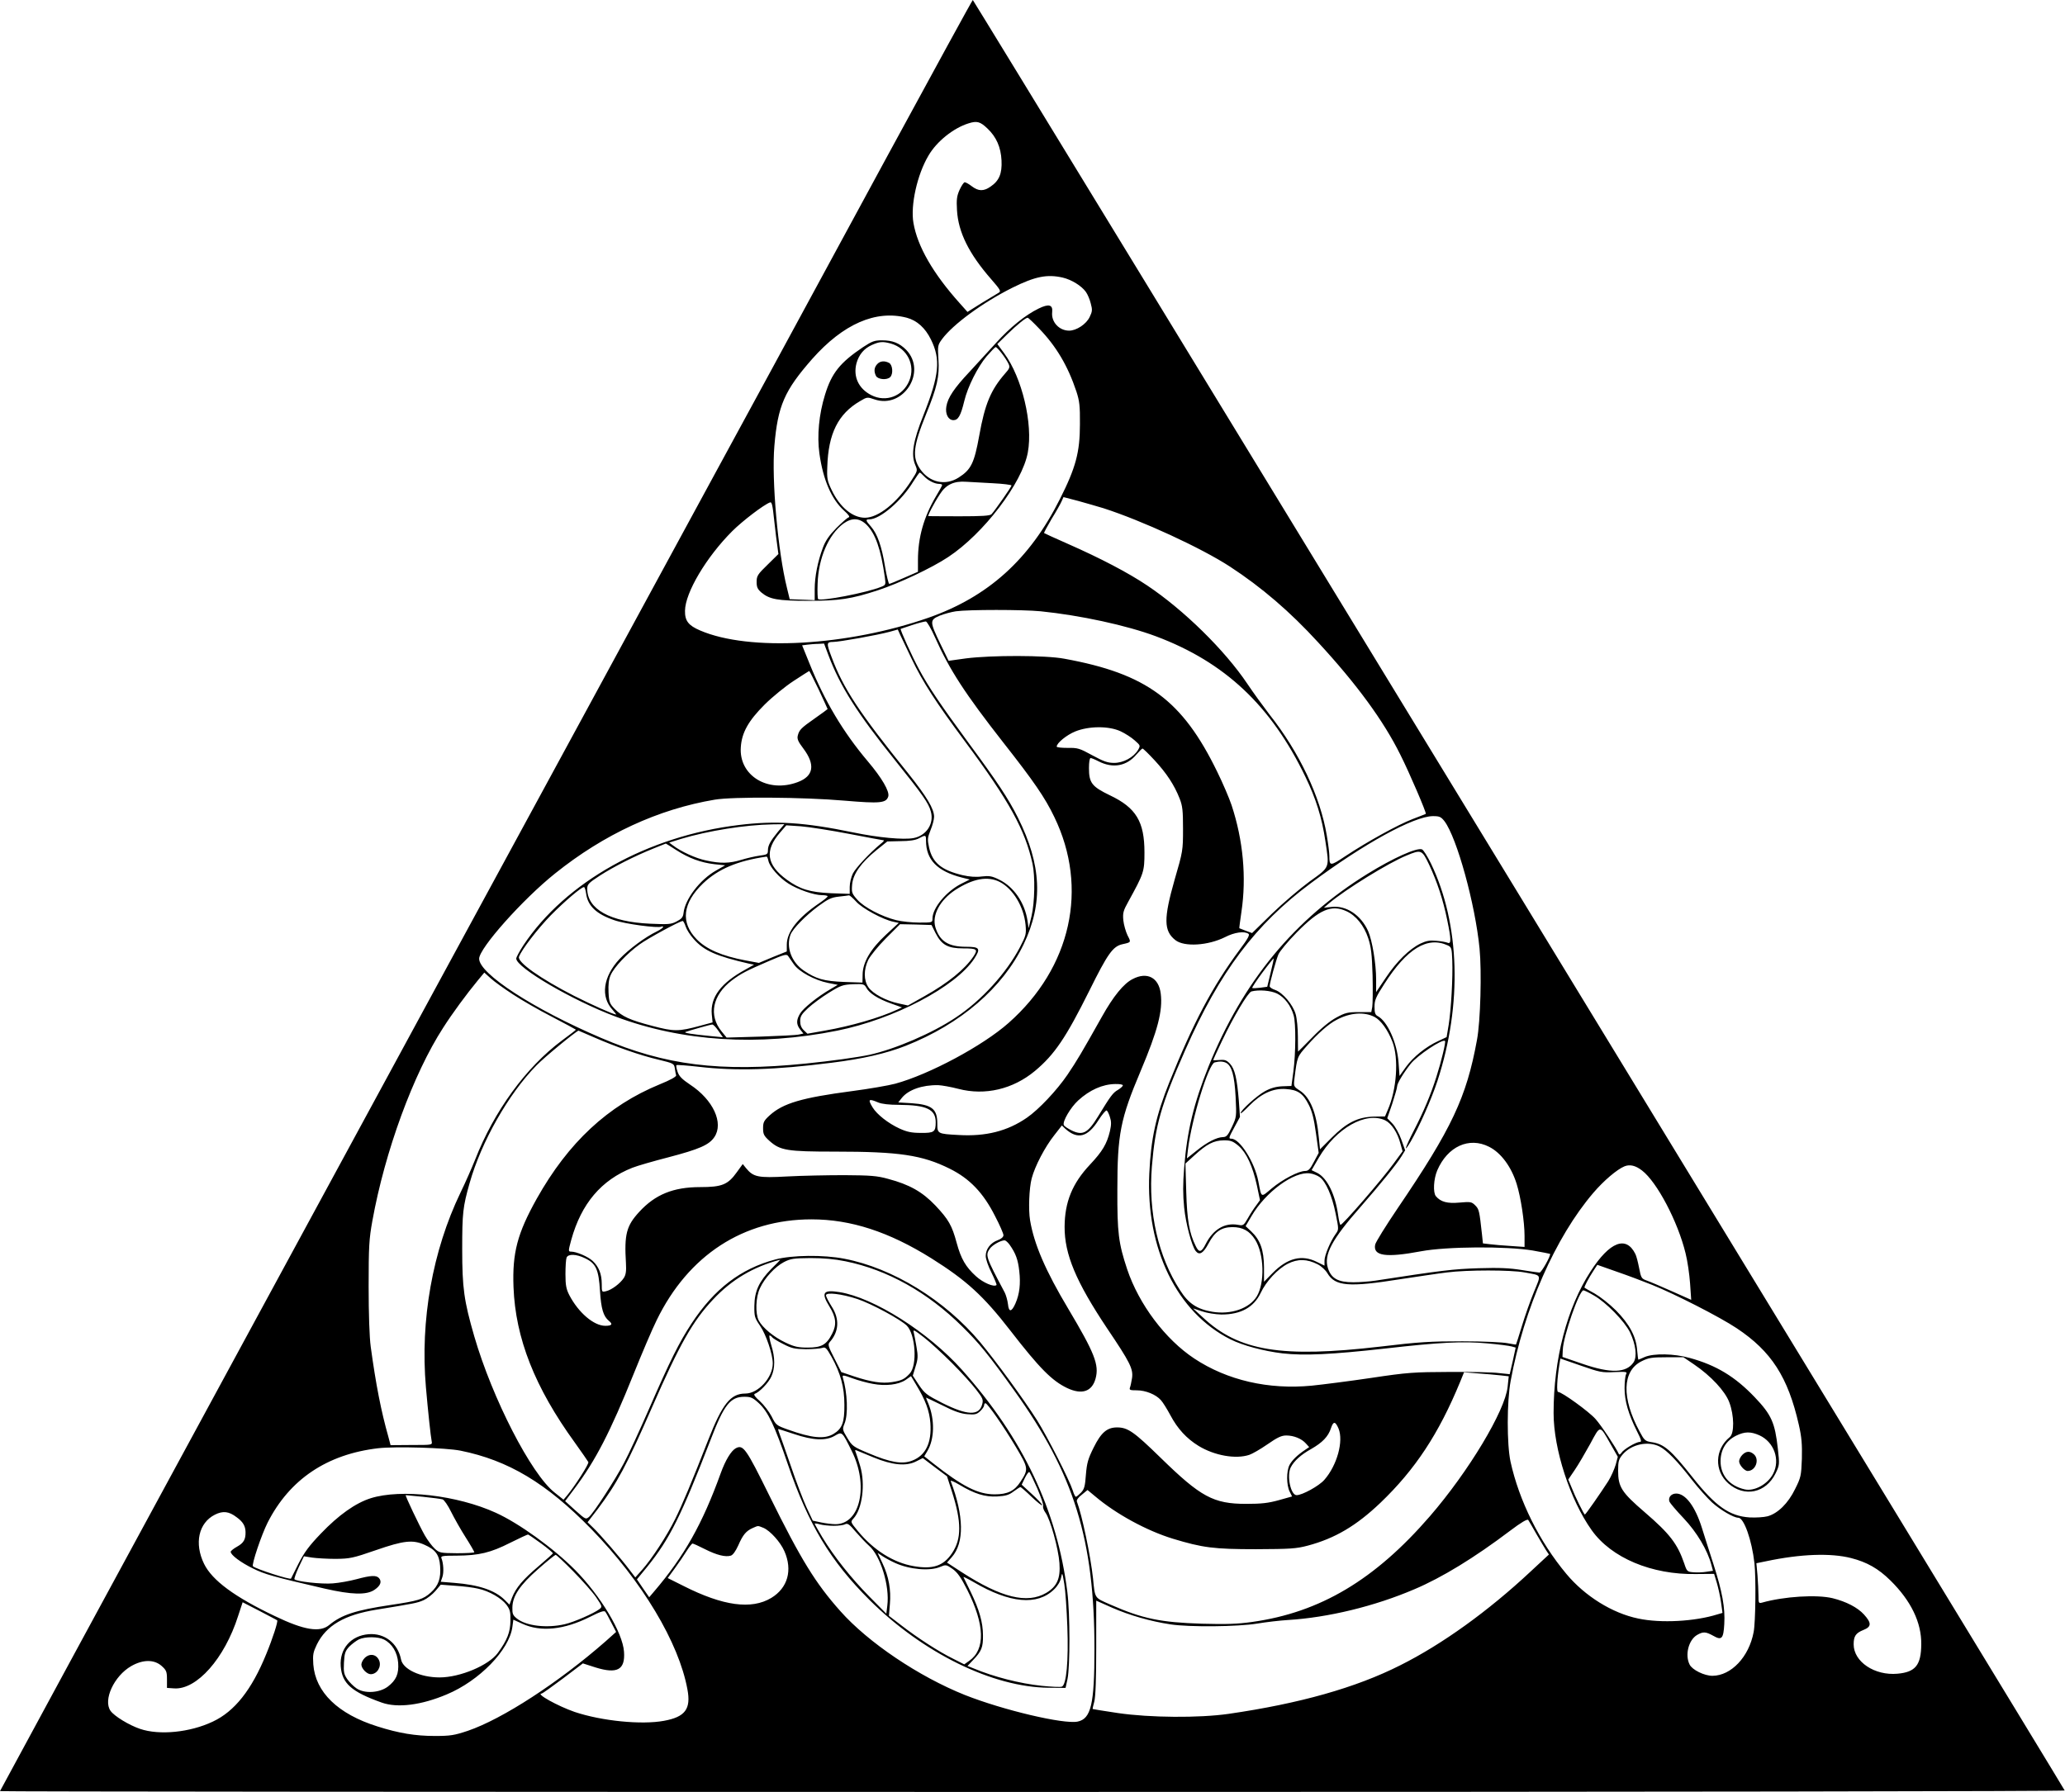
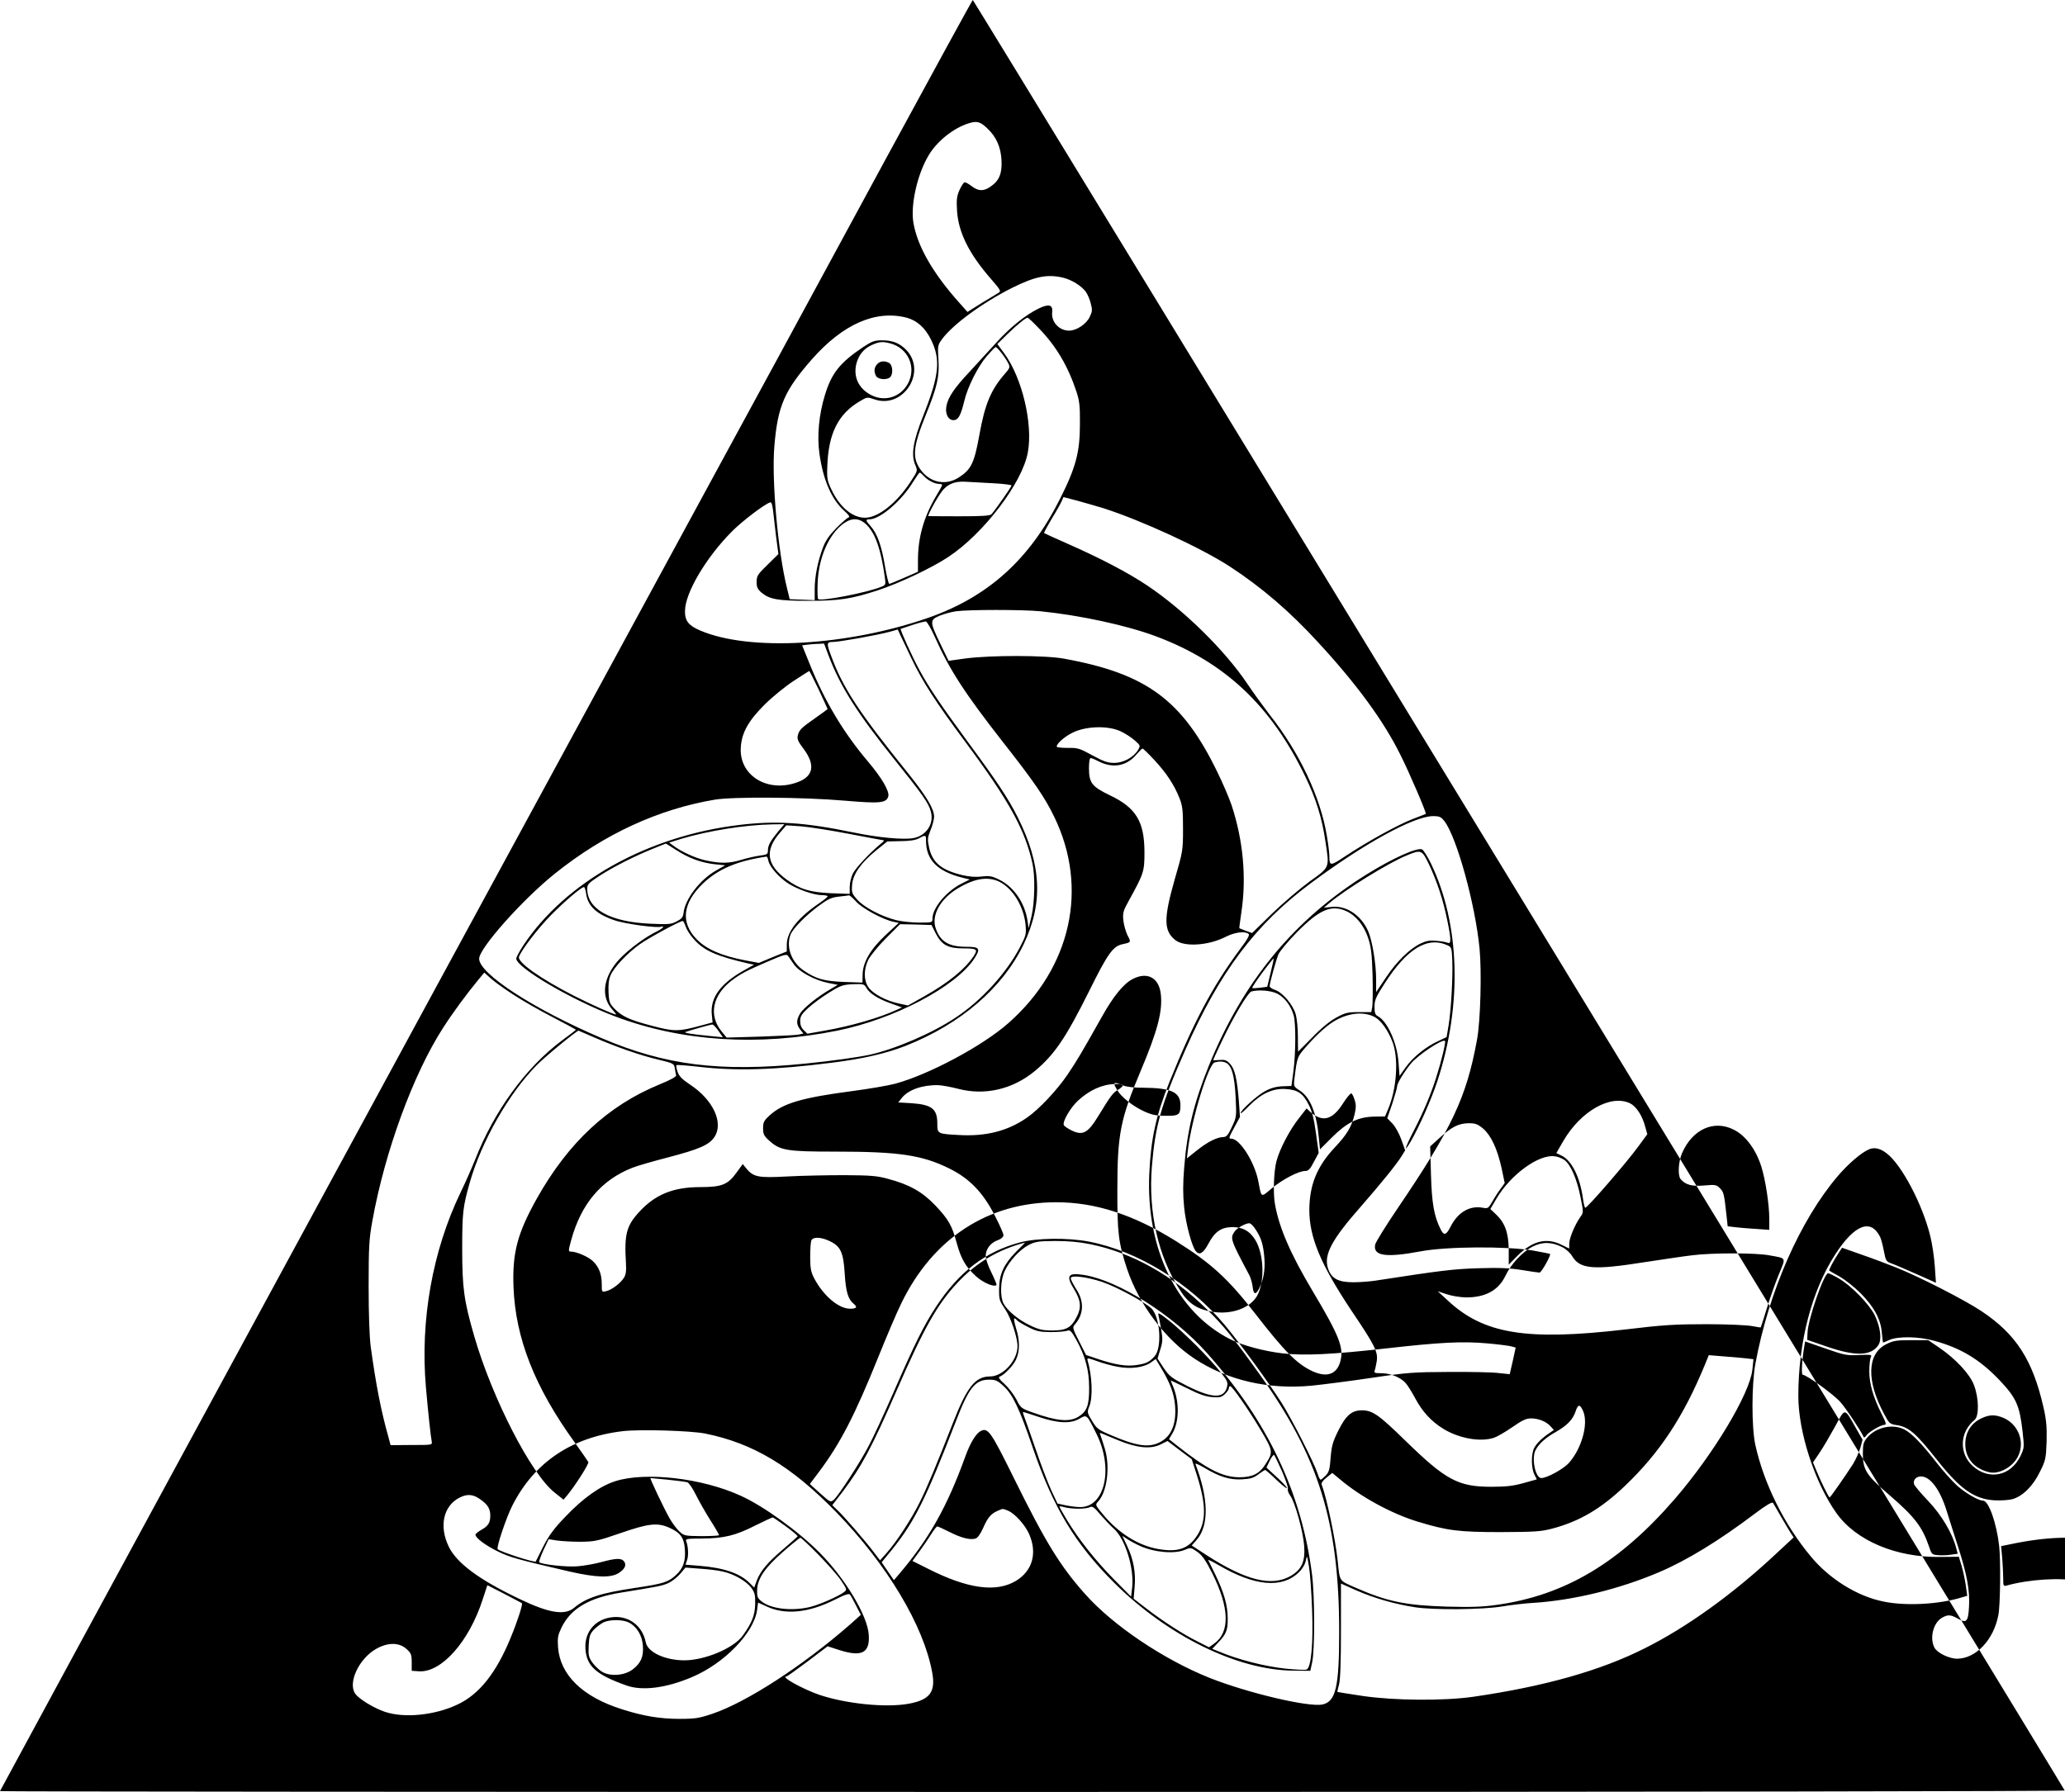
<svg xmlns="http://www.w3.org/2000/svg" version="1.0" width="1280pt" height="1111pt" viewBox="0 0 1280 1111" preserveAspectRatio="xMidYMid meet">
  <g transform="translate(0,1111) scale(0.1,-0.1)" fill="#000000" stroke="none">
-     <path d="M5500 10142 c-288 -532 -601 -1109 -695 -1282 -212 -389 -492 -906 -785 -1445 -122 -225 -293 -540 -380 -700 -814 -1497 -3640 -6707 -3640 -6710 0 -3 2880 -5 6401 -5 3885 0 6399 4 6397 9 -7 20 -6763 11101 -6768 11101 -3 0 -241 -436 -530 -968z m621 171 c55 -52 83 -116 87 -198 4 -82 -15 -126 -68 -162 -43 -30 -75 -29 -116 2 -18 14 -38 25 -44 25 -6 0 -20 -21 -32 -47 -17 -38 -20 -60 -16 -127 8 -136 74 -269 211 -426 56 -64 63 -76 49 -84 -9 -5 -57 -34 -106 -64 l-89 -56 -49 55 c-164 183 -261 351 -286 497 -19 109 23 299 93 417 51 88 155 171 248 200 53 17 73 11 118 -32z m466 -924 c55 -13 117 -51 144 -89 10 -14 24 -46 30 -71 11 -40 10 -50 -7 -85 -21 -44 -82 -84 -127 -84 -62 0 -112 54 -105 115 5 46 -21 53 -84 22 -84 -41 -177 -117 -264 -213 -44 -48 -118 -129 -165 -180 -94 -100 -134 -159 -143 -214 -8 -47 12 -85 44 -85 29 0 45 27 67 118 21 89 84 213 138 277 26 30 51 56 56 58 8 4 64 -68 81 -105 9 -19 6 -28 -22 -59 -88 -101 -125 -188 -160 -384 -31 -172 -51 -212 -128 -261 -82 -52 -180 -31 -238 52 -51 74 -44 142 36 340 69 169 84 235 77 341 -5 83 -5 88 22 125 68 92 252 227 436 319 141 70 215 85 312 63z m-966 -249 c63 -17 114 -63 149 -134 62 -125 52 -222 -46 -470 -64 -160 -78 -244 -51 -308 16 -37 15 -37 -25 -99 -87 -136 -204 -229 -286 -229 -77 0 -155 64 -206 170 -28 58 -31 73 -28 145 6 206 67 329 203 408 43 26 46 26 89 11 179 -62 328 171 197 307 -42 42 -84 59 -150 59 -47 0 -62 -6 -117 -42 -143 -96 -195 -161 -236 -295 -38 -122 -50 -255 -35 -364 23 -164 75 -284 152 -354 30 -27 39 -40 29 -43 -8 -2 -42 -32 -76 -66 -44 -45 -67 -78 -83 -121 -32 -85 -51 -179 -51 -258 l0 -68 -77 3 -78 3 -17 70 c-56 223 -96 672 -78 880 21 249 62 343 234 539 193 218 395 306 587 256z m821 -68 c105 -109 177 -230 230 -389 19 -58 23 -89 22 -203 0 -174 -26 -270 -124 -464 -188 -375 -445 -606 -815 -736 -502 -175 -1111 -210 -1415 -79 -73 31 -95 60 -94 122 1 113 133 334 293 494 62 62 195 164 234 178 11 5 16 -16 26 -112 7 -65 16 -138 20 -163 l6 -45 -67 -66 c-62 -60 -68 -70 -68 -107 0 -33 6 -45 30 -66 51 -42 100 -51 290 -51 191 0 266 11 431 65 134 44 335 139 436 206 220 145 460 460 494 649 33 177 -36 464 -146 614 l-43 58 61 60 c64 62 115 103 127 103 4 0 36 -30 72 -68z m-920 -92 c102 -29 154 -135 114 -231 -40 -96 -145 -135 -235 -89 -79 40 -114 115 -92 198 15 53 46 91 95 113 47 21 67 23 118 9z m204 -821 c24 -27 67 -49 94 -49 11 0 20 -3 20 -7 0 -4 -18 -37 -40 -73 -74 -126 -110 -253 -110 -393 l0 -72 -85 -37 c-47 -21 -89 -38 -93 -38 -4 0 -16 48 -26 107 -21 128 -48 203 -87 248 -34 38 -35 45 -11 45 67 0 201 115 273 234 19 30 37 56 40 56 3 0 14 -9 25 -21z m427 -45 c64 -3 117 -10 117 -14 0 -8 -103 -155 -124 -178 -10 -10 -59 -13 -199 -13 -103 0 -189 1 -192 1 -7 0 31 75 71 136 37 59 87 83 164 77 25 -1 98 -5 163 -9z m687 -155 c239 -77 606 -246 784 -362 196 -128 372 -279 546 -469 240 -260 406 -487 510 -697 56 -111 163 -361 158 -367 -2 -1 -39 -16 -84 -33 -88 -34 -279 -139 -416 -230 -93 -62 -98 -62 -98 3 0 18 -7 75 -16 127 -40 240 -170 515 -355 749 -36 47 -98 132 -137 190 -140 209 -395 459 -621 610 -116 78 -287 168 -496 260 -77 34 -141 63 -143 65 -2 2 19 41 46 87 28 45 56 95 62 109 l12 27 92 -24 c50 -14 120 -34 156 -45z m-1470 -101 c56 -55 90 -151 115 -329 6 -44 5 -46 -22 -57 -90 -37 -376 -92 -392 -76 -3 3 -5 46 -3 95 5 158 67 303 159 372 52 38 99 37 143 -5z m1081 -538 c245 -25 532 -87 714 -155 427 -160 714 -430 926 -870 66 -136 103 -255 124 -397 26 -172 31 -161 -97 -253 -60 -44 -166 -134 -234 -200 l-123 -120 -38 14 c-21 8 -39 15 -41 16 -1 1 5 46 13 101 32 214 11 444 -61 662 -14 42 -54 136 -89 207 -216 444 -437 608 -948 701 -116 22 -452 22 -609 2 l-108 -15 -51 105 c-67 139 -67 148 -4 175 28 11 73 23 100 27 80 11 413 11 526 0z m-656 -160 c90 -202 187 -351 425 -655 187 -238 257 -339 315 -460 214 -441 105 -934 -283 -1277 -160 -142 -493 -320 -703 -377 -41 -11 -162 -32 -269 -46 -310 -41 -426 -75 -509 -150 -36 -33 -41 -43 -41 -80 0 -37 5 -47 39 -78 67 -60 109 -67 408 -67 396 0 539 -21 710 -106 123 -61 208 -149 281 -294 29 -55 52 -109 52 -118 0 -11 -13 -23 -35 -31 -45 -16 -75 -55 -75 -98 0 -19 16 -65 36 -104 19 -39 33 -73 31 -76 -15 -15 -83 14 -127 54 -64 58 -93 108 -120 207 -29 108 -50 145 -132 232 -81 85 -161 130 -293 165 -68 19 -109 22 -270 23 -104 0 -264 -3 -355 -8 -182 -10 -210 -4 -256 52 l-20 25 -37 -51 c-55 -77 -92 -92 -227 -92 -167 0 -279 -46 -378 -154 -79 -86 -93 -138 -82 -318 3 -50 -1 -72 -13 -91 -22 -34 -75 -74 -109 -82 -28 -7 -28 -7 -28 44 0 62 -18 107 -56 143 -29 27 -101 58 -134 58 -18 0 -18 3 1 73 62 224 186 371 379 447 30 12 131 41 224 65 190 50 251 76 284 125 59 87 -7 231 -150 325 -51 34 -69 53 -78 80 -7 20 -10 39 -7 41 3 3 65 -2 138 -10 230 -27 470 -20 824 25 192 24 337 57 459 105 341 135 601 359 731 629 122 255 111 493 -35 785 -60 120 -130 225 -307 465 -171 233 -247 345 -306 455 -41 75 -120 249 -114 251 1 0 34 11 72 24 39 13 76 22 84 22 7 -1 33 -45 56 -97z m-144 -135 c69 -144 150 -269 329 -510 276 -371 374 -550 420 -760 17 -77 14 -240 -6 -325 l-18 -75 -7 47 c-17 111 -85 210 -175 254 -46 23 -62 25 -108 20 -35 -5 -76 -2 -120 8 -130 31 -186 77 -207 171 -11 51 -10 60 9 108 12 29 22 66 22 83 0 49 -45 124 -158 266 -305 378 -405 529 -478 726 -32 84 -31 92 10 92 39 0 273 42 351 63 l50 14 14 -31 c8 -17 40 -85 72 -151z m-516 23 c73 -194 179 -361 414 -653 167 -208 208 -265 221 -317 21 -75 -28 -149 -107 -164 -61 -12 -221 3 -374 35 -305 63 -481 74 -709 46 -565 -68 -1074 -352 -1336 -746 -24 -37 -44 -74 -44 -82 0 -56 349 -260 616 -360 413 -155 885 -185 1374 -87 352 71 733 271 849 446 41 63 34 74 -50 74 -111 0 -164 34 -191 121 -22 75 28 168 123 231 110 71 201 88 276 50 83 -43 149 -153 160 -266 5 -57 3 -66 -35 -139 -83 -159 -238 -330 -397 -435 -146 -98 -377 -197 -537 -232 -77 -16 -234 -38 -393 -54 -532 -54 -873 -11 -1269 159 -419 179 -756 398 -756 491 0 65 270 368 470 528 304 244 640 399 990 458 111 19 551 16 804 -6 223 -19 259 -15 272 26 9 31 -39 114 -127 218 -153 181 -268 374 -362 608 l-45 111 32 4 c17 2 47 5 68 5 l36 2 27 -72z m-60 -214 c30 -65 55 -118 55 -120 0 -1 -35 -27 -78 -57 -87 -61 -98 -72 -107 -108 -5 -20 2 -37 34 -79 76 -101 65 -172 -34 -209 -186 -70 -366 41 -353 217 6 90 47 163 147 263 47 47 128 113 180 147 52 34 96 62 97 62 2 0 28 -52 59 -116z m1871 -258 c28 -13 67 -38 87 -56 36 -32 37 -32 21 -60 -28 -46 -91 -80 -148 -80 -40 0 -65 9 -135 47 -80 44 -91 47 -153 46 -38 0 -68 3 -68 8 0 22 61 72 115 94 84 34 208 35 281 1z m211 -180 c74 -80 122 -153 155 -237 18 -46 21 -74 21 -189 0 -132 -1 -139 -52 -314 -69 -242 -68 -318 5 -375 55 -43 202 -34 308 19 58 30 118 38 144 21 11 -6 -2 -30 -56 -102 -167 -226 -286 -451 -433 -817 -84 -209 -115 -352 -125 -567 -22 -467 171 -862 503 -1029 76 -38 206 -73 324 -87 134 -15 302 -7 634 30 342 39 482 46 635 32 69 -6 137 -15 150 -19 l25 -7 -18 -83 -19 -82 -67 7 c-36 5 -174 8 -306 7 -222 -1 -259 -3 -485 -37 -135 -20 -300 -41 -368 -48 -269 -26 -525 33 -729 168 -180 119 -343 336 -416 553 -54 163 -62 226 -61 495 0 344 19 438 144 734 106 251 138 374 125 480 -12 100 -84 138 -174 91 -56 -28 -120 -107 -191 -234 -127 -226 -155 -273 -213 -359 -66 -97 -178 -216 -252 -267 -120 -83 -255 -117 -423 -107 -131 7 -132 8 -132 71 0 91 -34 117 -158 126 l-84 5 22 28 c40 50 126 81 226 79 23 -1 79 -11 125 -23 165 -43 338 -2 474 111 122 102 192 206 337 497 114 230 146 276 206 289 54 12 54 11 31 55 -11 23 -23 65 -26 93 -4 45 -1 59 31 116 96 175 100 185 100 305 0 191 -52 277 -214 354 -112 54 -130 77 -130 169 0 36 4 62 10 62 6 0 28 -9 49 -20 90 -46 175 -30 236 43 17 19 33 36 37 36 3 1 37 -32 75 -73z m1797 -378 c77 -103 190 -513 217 -788 14 -142 6 -453 -16 -568 -65 -356 -156 -549 -492 -1044 -73 -108 -136 -209 -139 -225 -14 -70 66 -82 284 -41 159 30 531 32 692 5 57 -10 106 -20 108 -21 7 -8 -53 -116 -65 -116 -7 0 -57 7 -111 16 -74 12 -137 15 -267 11 -157 -5 -225 -13 -640 -77 -33 -5 -94 -10 -136 -10 -95 0 -137 23 -158 88 -26 83 24 177 204 381 124 142 223 264 253 313 l22 36 -24 67 c-13 37 -38 82 -56 100 l-31 32 31 90 c16 50 30 98 30 107 0 19 39 83 84 140 42 53 198 157 213 142 6 -6 -22 -124 -53 -221 -35 -112 -82 -222 -140 -334 -54 -105 -68 -150 -20 -69 53 92 128 260 166 376 155 474 140 973 -40 1348 -22 45 -47 85 -56 88 -32 12 -179 -54 -336 -151 -455 -281 -773 -667 -986 -1193 -92 -229 -134 -402 -152 -631 -8 -99 -8 -166 0 -245 10 -102 48 -242 72 -271 23 -28 47 -13 79 47 39 74 79 101 147 102 65 0 107 -23 142 -78 56 -89 61 -268 10 -352 -46 -75 -161 -114 -275 -95 -95 16 -148 51 -200 133 -136 209 -198 483 -175 768 21 256 56 380 207 722 214 485 435 779 778 1034 327 244 638 415 757 416 41 0 50 -4 72 -32z m-4132 -65 c-48 -59 -62 -85 -62 -116 0 -23 -5 -26 -52 -32 -29 -4 -80 -16 -113 -26 -72 -22 -127 -24 -218 -4 -64 13 -155 55 -205 93 l-24 18 74 23 c166 50 397 87 566 90 l74 1 -40 -47z m441 -13 c115 -22 211 -40 215 -40 4 -1 -4 -10 -18 -21 -66 -54 -154 -148 -173 -184 -11 -22 -20 -59 -20 -84 l0 -43 -116 4 c-131 6 -193 25 -274 84 -126 92 -139 181 -41 293 l38 44 90 -6 c50 -4 185 -25 299 -47z m477 -42 c0 -119 70 -190 223 -229 l48 -12 -52 -26 c-93 -47 -179 -150 -179 -216 0 -25 -1 -25 -83 -25 -45 0 -110 7 -142 15 -91 23 -198 79 -240 126 -35 39 -37 45 -33 95 6 66 55 135 152 214 l66 53 82 2 c54 0 93 6 113 17 43 23 45 22 45 -14z m-1549 -58 c79 -51 153 -78 237 -88 l67 -7 -56 -32 c-100 -56 -193 -178 -202 -263 -3 -27 -12 -37 -43 -53 -34 -18 -52 -19 -164 -14 -248 11 -390 90 -390 217 0 27 9 36 78 81 85 55 217 122 332 168 41 17 76 31 77 31 1 0 30 -18 64 -40z m4668 -92 c50 -107 86 -217 111 -339 26 -125 26 -154 3 -144 -10 4 -41 10 -70 12 -40 4 -62 0 -98 -17 -68 -33 -148 -111 -215 -212 l-60 -89 0 79 c0 96 -24 240 -49 298 -45 101 -137 162 -228 151 l-47 -5 34 29 c101 85 366 249 479 295 91 38 95 36 140 -58z m-4096 25 c8 -38 66 -104 124 -141 58 -37 159 -72 208 -72 19 0 35 -3 35 -7 0 -5 -24 -24 -52 -43 -132 -90 -201 -177 -201 -257 l0 -42 -87 -35 -86 -36 -81 15 c-149 28 -245 70 -305 132 -101 104 -87 224 40 346 95 90 214 140 393 166 4 1 9 -11 12 -26z m-1130 -203 c10 -76 63 -127 174 -165 67 -24 274 -51 293 -40 6 3 10 2 10 -3 0 -4 -17 -16 -37 -26 -73 -35 -174 -110 -233 -172 -102 -110 -119 -234 -42 -316 14 -16 23 -28 21 -28 -16 0 -150 60 -261 116 -209 107 -353 209 -341 242 16 44 117 175 198 258 86 87 188 174 205 174 4 0 10 -18 13 -40z m1674 -50 c37 -42 167 -112 231 -125 l33 -7 -79 -73 c-96 -89 -144 -171 -145 -247 l-1 -50 -115 4 c-125 5 -172 19 -248 70 -77 52 -112 146 -83 223 14 37 93 118 174 178 59 43 79 53 126 58 30 3 58 7 63 8 4 0 24 -17 44 -39z m3038 -59 c60 -27 110 -89 136 -168 18 -55 23 -98 27 -231 2 -90 1 -177 -2 -195 l-6 -32 -77 0 c-69 0 -85 -4 -140 -34 -39 -21 -93 -65 -148 -122 -48 -49 -88 -89 -89 -89 0 0 -1 42 -1 93 0 50 -6 113 -14 140 -17 58 -79 132 -126 149 -19 6 -35 17 -35 23 0 20 39 161 54 197 9 21 60 82 114 137 140 142 215 174 307 132z m-4095 -95 c6 -19 28 -54 50 -78 63 -72 139 -106 344 -153 l30 -6 -53 -30 c-152 -83 -219 -172 -209 -278 l5 -50 -78 -21 c-133 -36 -161 -36 -294 -1 -142 37 -189 59 -235 106 -31 32 -35 42 -38 103 -2 47 1 79 13 106 21 49 103 136 180 191 52 38 248 144 267 145 3 0 12 -15 18 -34z m1549 -41 c38 -74 76 -95 172 -95 86 0 92 -6 63 -50 -54 -80 -157 -164 -303 -246 l-103 -58 -55 12 c-79 16 -163 61 -190 101 -30 44 -30 109 -1 170 13 25 61 85 110 134 l87 87 98 -2 97 -3 25 -50z m3174 -76 c24 -11 26 -17 29 -93 4 -108 -7 -302 -22 -398 l-13 -78 -51 -24 c-77 -35 -156 -99 -201 -161 l-40 -56 -6 83 c-9 123 -69 256 -129 288 -16 8 -20 21 -20 58 0 41 8 60 61 142 140 219 267 296 392 239z m-4052 -118 c32 -46 128 -98 211 -115 l61 -12 -44 -26 c-81 -47 -169 -118 -189 -151 -25 -41 -25 -68 0 -100 l20 -25 -28 -6 c-15 -4 -122 -9 -238 -13 l-210 -6 -31 38 c-82 100 -57 225 64 317 58 43 87 58 228 119 95 41 111 45 120 32 6 -8 22 -32 36 -52z m2955 -52 l-21 -87 -44 -6 c-24 -3 -46 -4 -49 -1 -2 2 26 45 63 95 37 50 69 89 70 88 1 -2 -7 -42 -19 -89z m-4697 -134 c53 -35 162 -98 244 -140 81 -42 147 -78 147 -79 0 -2 -39 -32 -88 -68 -222 -166 -419 -436 -537 -738 -21 -52 -61 -144 -91 -205 -173 -360 -250 -791 -214 -1205 13 -150 30 -309 36 -337 4 -22 3 -22 -125 -22 l-130 -1 -14 53 c-44 155 -77 322 -109 557 -8 58 -13 203 -13 375 0 248 3 294 23 405 78 432 254 912 439 1198 56 88 145 209 216 295 l39 47 40 -36 c22 -20 83 -64 137 -99z m2191 41 c18 -34 72 -69 154 -98 l67 -24 -28 -13 c-112 -52 -290 -103 -451 -131 l-107 -19 -22 21 c-16 15 -23 33 -23 57 0 29 8 43 49 81 27 25 85 68 129 95 74 46 87 50 150 53 64 2 69 1 82 -22z m2546 -36 c46 -23 86 -75 103 -136 14 -50 13 -233 -2 -348 l-12 -89 -57 -2 c-39 -2 -72 -11 -108 -31 -49 -27 -150 -118 -150 -136 0 -5 24 16 54 47 74 75 147 109 227 103 74 -5 106 -27 142 -99 20 -39 32 -87 44 -175 l17 -122 -30 -56 c-23 -45 -34 -56 -54 -56 -40 0 -140 -52 -207 -108 -69 -58 -63 -61 -83 43 -23 120 -115 265 -167 265 -19 0 -17 6 20 74 l33 61 -7 100 c-11 137 -25 198 -55 230 -21 22 -32 26 -64 23 -22 -2 -40 -2 -40 0 0 2 24 54 54 117 72 152 162 302 183 308 46 12 119 6 159 -13z m604 -145 c39 -20 83 -81 111 -154 40 -103 27 -296 -29 -423 l-17 -40 -70 -1 c-99 -3 -167 -37 -260 -130 l-73 -73 -7 71 c-14 154 -53 250 -116 292 -41 27 -41 27 -35 78 17 135 16 132 78 202 65 74 135 136 183 160 84 45 171 51 235 18z m-4067 -86 l28 -40 -73 7 c-121 12 -174 20 -158 26 27 10 155 46 165 46 6 1 23 -17 38 -39z m-772 -40 c135 -59 289 -113 401 -139 94 -23 96 -24 101 -54 2 -17 6 -37 8 -43 2 -8 -35 -29 -102 -56 -321 -132 -566 -360 -762 -709 -120 -215 -152 -335 -144 -548 12 -317 132 -622 380 -964 43 -60 81 -115 84 -121 4 -12 -83 -148 -132 -207 l-22 -26 -55 44 c-146 115 -386 583 -498 968 -64 221 -75 301 -75 541 0 224 4 262 46 410 72 255 241 553 414 729 50 52 244 211 261 216 0 0 43 -19 95 -41z m3920 -159 c34 -19 51 -78 58 -210 6 -124 6 -125 -23 -187 -25 -53 -34 -63 -56 -63 -38 -1 -99 -32 -164 -85 l-59 -47 7 58 c23 187 127 527 165 537 30 8 52 7 72 -3z m-641 -139 c0 -6 -14 -18 -30 -28 -32 -18 -46 -38 -125 -167 -62 -101 -94 -118 -162 -85 -24 12 -47 27 -49 34 -9 22 42 109 89 152 71 65 151 101 230 102 26 1 47 -3 47 -8z m-1517 -106 c23 -10 70 -15 129 -15 172 -1 228 -28 228 -108 0 -60 -10 -67 -92 -66 -57 0 -86 6 -132 27 -70 32 -141 88 -167 131 -31 51 -25 56 34 31z m1437 -91 c9 -27 9 -47 0 -87 -19 -79 -46 -125 -124 -208 -109 -116 -156 -231 -157 -384 -1 -172 71 -342 263 -630 143 -212 163 -252 155 -309 -4 -23 -9 -50 -13 -59 -5 -15 1 -17 42 -17 56 0 119 -26 150 -61 12 -13 38 -55 59 -94 44 -83 100 -144 175 -190 99 -60 230 -83 314 -55 18 6 69 35 112 65 62 43 87 55 117 55 47 0 96 -20 122 -50 l20 -22 -25 -17 c-48 -32 -81 -64 -97 -94 -20 -39 -19 -125 1 -165 l15 -30 -82 -23 c-65 -18 -107 -23 -202 -23 -204 0 -282 43 -531 286 -165 161 -203 188 -270 188 -62 0 -99 -32 -145 -125 -35 -70 -42 -96 -48 -168 -5 -71 -10 -90 -30 -111 -14 -14 -28 -26 -32 -26 -4 0 -13 17 -19 38 -22 68 -158 335 -222 437 -84 132 -254 365 -353 484 -218 260 -540 459 -842 517 -129 25 -324 23 -428 -5 -214 -57 -377 -182 -518 -396 -77 -117 -134 -232 -263 -528 -58 -133 -128 -285 -156 -337 -56 -107 -185 -305 -216 -334 -21 -18 -22 -17 -85 39 l-64 58 57 76 c132 176 223 353 367 711 52 129 116 280 144 336 196 402 537 624 959 624 244 0 480 -77 744 -242 216 -136 321 -231 489 -448 182 -235 258 -311 352 -356 91 -43 154 -22 176 59 23 85 -6 158 -169 432 -141 236 -212 400 -237 549 -11 66 -6 199 10 260 20 76 82 195 141 269 l46 59 21 -20 c77 -69 139 -53 206 53 23 36 46 63 51 60 5 -3 14 -21 20 -41z m1706 -20 c39 -19 77 -76 95 -146 l13 -46 -55 -75 c-70 -97 -321 -387 -330 -381 -4 2 -10 28 -14 57 -18 131 -68 233 -130 265 l-35 17 44 76 c108 185 293 289 412 233z m-909 -158 c49 -43 87 -124 114 -246 l19 -91 -23 -32 c-14 -18 -37 -53 -52 -80 -26 -45 -29 -47 -61 -41 -82 15 -154 -28 -200 -118 -27 -54 -42 -57 -63 -12 -39 79 -53 159 -58 334 l-5 176 57 52 c76 69 118 91 181 92 43 0 56 -5 91 -34z m1553 -6 c74 -37 138 -124 171 -230 26 -83 49 -236 49 -323 l0 -68 -87 6 c-49 3 -107 8 -129 11 l-42 5 -6 57 c-16 146 -18 155 -42 179 -22 22 -29 23 -97 17 -76 -7 -117 4 -147 40 -18 23 -14 106 9 160 64 148 197 209 321 146z m948 -147 c92 -70 222 -316 270 -513 12 -47 24 -131 28 -187 l7 -102 -119 53 c-65 29 -135 59 -155 66 -34 12 -37 16 -49 79 -7 36 -17 75 -23 86 -57 116 -159 77 -278 -108 -146 -225 -229 -544 -229 -878 0 -224 102 -538 236 -726 122 -172 372 -277 647 -272 l112 1 17 -56 c9 -31 21 -85 26 -121 l9 -65 -31 -9 c-140 -44 -351 -56 -491 -26 -161 33 -331 139 -446 277 -167 200 -293 454 -346 696 -23 107 -23 373 1 501 82 446 277 890 512 1165 64 75 147 146 194 165 33 13 68 5 108 -26z m-1998 -41 c38 -27 77 -116 99 -226 20 -99 20 -99 0 -127 -33 -46 -69 -132 -69 -165 l0 -31 -47 23 c-93 47 -182 25 -274 -68 l-54 -55 0 91 c-1 106 -23 168 -79 221 l-35 33 37 63 c87 149 263 278 362 264 19 -2 46 -13 60 -23z m-1922 -419 c38 -54 52 -92 60 -164 9 -78 2 -142 -24 -201 -24 -54 -41 -55 -46 -4 -3 24 -12 56 -20 72 -119 224 -121 231 -92 273 16 22 65 50 91 51 6 0 20 -12 31 -27z m-2632 -84 c68 -32 85 -70 93 -202 7 -112 21 -158 55 -186 26 -21 19 -31 -22 -31 -71 0 -166 81 -223 190 -19 37 -24 61 -24 130 0 47 3 93 7 103 10 24 61 22 114 -4z m1615 -19 c260 -53 509 -192 724 -405 104 -102 164 -176 323 -398 370 -516 496 -922 496 -1602 0 -342 -21 -432 -105 -449 -87 -17 -460 71 -698 165 -285 114 -599 325 -772 520 -154 173 -244 319 -439 714 -146 296 -163 320 -209 296 -29 -16 -64 -73 -94 -156 -113 -313 -226 -514 -414 -734 l-29 -34 -38 55 -38 56 64 78 c140 174 209 313 393 788 83 217 122 266 209 266 40 0 52 -5 90 -40 57 -53 98 -139 180 -380 127 -372 264 -599 506 -840 331 -329 763 -541 1110 -544 l105 -1 12 55 c16 79 16 404 -1 540 -64 507 -275 953 -653 1377 -209 234 -547 448 -760 482 -101 16 -115 -3 -62 -89 42 -68 46 -113 17 -169 -35 -69 -66 -86 -151 -86 -60 0 -83 5 -138 31 -74 35 -142 92 -166 137 -22 44 -19 145 8 201 29 63 93 132 148 161 41 21 59 24 164 25 81 0 150 -6 218 -20z m-460 -47 c-76 -78 -104 -138 -105 -229 -1 -67 2 -75 36 -125 37 -54 78 -176 78 -232 0 -88 -90 -187 -170 -187 -92 0 -143 -65 -231 -290 -100 -256 -160 -400 -205 -490 -50 -102 -145 -247 -204 -313 l-42 -47 -36 47 c-50 67 -183 221 -225 261 l-35 34 64 83 c119 159 178 269 335 628 172 394 253 536 379 670 115 123 249 203 417 247 1 0 -24 -26 -56 -57z m3387 28 c22 -11 49 -36 60 -55 48 -81 132 -88 452 -37 107 16 238 36 290 42 123 16 396 16 480 0 109 -20 104 -9 59 -119 -22 -53 -56 -149 -75 -212 -19 -63 -36 -115 -37 -116 -1 -1 -25 3 -52 8 -28 6 -153 12 -280 12 -198 0 -269 -4 -510 -33 -611 -71 -876 -28 -1099 181 l-61 56 55 -18 c32 -11 83 -19 121 -20 120 0 200 44 243 133 34 73 106 150 169 182 61 31 119 30 185 -4z m2072 -127 c140 -56 422 -200 525 -269 215 -143 318 -303 385 -598 18 -79 21 -122 19 -211 -4 -106 -6 -116 -42 -188 -43 -89 -108 -152 -171 -169 -23 -6 -72 -9 -111 -7 -125 8 -212 70 -353 248 -136 172 -178 208 -257 219 -37 6 -43 11 -72 66 -112 207 -108 375 12 435 44 22 63 25 155 25 l105 0 65 -44 c106 -72 193 -166 219 -235 31 -82 32 -193 3 -216 -93 -76 -97 -209 -9 -287 100 -88 233 -60 293 62 25 52 25 55 14 154 -18 160 -39 209 -143 318 -122 128 -239 199 -404 244 -97 27 -221 29 -277 6 -21 -10 -40 -17 -41 -17 -1 0 -4 26 -7 58 -6 85 -48 163 -132 248 -39 39 -98 85 -131 104 -33 18 -61 34 -63 36 -5 3 26 61 55 105 l24 37 122 -43 c67 -23 165 -60 217 -81z m-360 -66 c76 -43 190 -160 224 -229 35 -74 45 -150 22 -185 -45 -67 -141 -70 -316 -10 l-125 43 2 44 c3 84 102 369 128 369 5 0 35 -14 65 -32z m-4565 -22 c89 -30 266 -126 306 -165 54 -55 66 -246 18 -297 -32 -35 -51 -44 -110 -53 -62 -10 -131 1 -234 35 l-80 27 -43 85 c-38 74 -42 86 -29 101 58 65 62 144 12 221 -19 30 -35 61 -35 69 0 21 98 9 195 -23z m585 -396 c58 -58 126 -133 151 -166 41 -53 45 -62 37 -91 -19 -72 -92 -69 -246 8 -98 50 -110 59 -146 112 l-38 58 17 56 c15 47 16 65 6 122 -6 36 -14 77 -17 90 -6 20 3 16 62 -30 38 -29 116 -101 174 -159z m-1115 160 c4 -6 34 -25 68 -42 54 -28 72 -32 142 -33 44 0 90 4 102 8 19 7 26 0 57 -55 57 -103 80 -189 80 -298 1 -109 -14 -148 -67 -180 -56 -34 -134 -27 -284 27 -70 25 -74 28 -100 81 -16 30 -48 72 -73 95 -30 26 -40 41 -32 45 29 10 86 69 103 107 24 52 24 118 0 194 -10 34 -15 61 -11 61 5 0 12 -5 15 -10z m5222 -217 c75 3 81 2 72 -14 -5 -10 -9 -49 -9 -87 0 -78 24 -160 76 -264 29 -57 31 -68 18 -68 -23 0 -101 -46 -114 -68 -7 -10 -13 -13 -16 -6 -16 37 -109 177 -144 216 -39 45 -209 168 -232 168 -10 0 -7 75 8 171 l6 36 127 -44 c117 -41 132 -44 208 -40z m-708 -20 l53 -6 -7 -66 c-16 -148 -240 -522 -482 -802 -341 -394 -680 -596 -1101 -655 -91 -13 -161 -15 -312 -11 -255 8 -368 31 -566 118 -102 45 -96 35 -109 164 -15 139 -68 392 -100 476 -3 8 9 26 31 42 l35 29 47 -39 c130 -110 319 -213 482 -263 185 -56 253 -65 515 -65 213 1 249 3 321 22 169 45 301 123 451 266 215 206 361 427 494 750 l24 59 85 -7 c47 -3 109 -9 139 -12z m-3888 -53 c80 -15 158 -5 202 24 l34 24 31 -52 c59 -97 83 -163 89 -239 9 -122 -29 -201 -113 -233 -62 -24 -136 -11 -270 46 -96 40 -102 45 -132 95 -31 51 -31 54 -17 89 23 56 18 191 -11 287 -4 15 4 14 59 -6 35 -13 93 -29 128 -35z m585 -188 c47 -4 58 -1 79 18 14 13 25 29 25 37 0 7 4 13 8 13 13 0 112 -142 190 -273 77 -130 78 -136 28 -213 -37 -58 -81 -79 -160 -79 -104 0 -200 49 -384 194 l-53 42 19 32 c45 74 47 197 6 296 -8 18 -14 34 -14 36 0 1 45 -21 101 -48 72 -37 116 -52 155 -55z m2301 -89 c32 -78 -9 -228 -88 -318 -33 -38 -137 -95 -172 -95 -37 0 -62 122 -36 173 21 40 63 78 126 113 70 40 106 77 123 129 15 45 27 44 47 -2z m1686 -96 l45 -79 -13 -49 c-8 -27 -28 -73 -46 -102 -47 -73 -140 -207 -145 -207 -6 0 -61 112 -83 169 l-20 48 40 59 c22 32 65 106 96 162 64 119 58 119 126 -1z m-5061 62 c119 -40 197 -43 252 -11 46 27 45 28 105 -93 107 -213 54 -455 -100 -455 -21 0 -61 5 -90 11 l-51 11 -39 83 c-21 46 -65 161 -97 256 -33 96 -65 186 -71 202 -6 15 -9 27 -6 27 2 0 46 -14 97 -31z m5984 -8 c90 -41 130 -151 85 -238 -33 -65 -117 -111 -177 -97 -94 22 -149 87 -149 174 0 72 34 128 97 159 53 26 90 26 144 2z m-618 -70 c45 -24 107 -87 201 -208 39 -50 95 -112 123 -138 52 -47 134 -95 163 -95 35 0 84 -139 100 -282 10 -89 7 -367 -5 -427 -29 -154 -139 -270 -255 -271 -51 0 -126 37 -142 70 -30 60 -6 152 46 183 38 22 54 21 101 -5 52 -30 63 -18 68 73 6 100 -12 200 -68 374 -27 83 -58 182 -70 220 -42 135 -102 215 -160 215 -31 0 -51 -24 -42 -50 3 -8 42 -55 88 -103 83 -88 148 -198 172 -289 l10 -37 -41 -6 c-23 -4 -60 -5 -81 -3 -37 3 -40 5 -56 54 -42 122 -89 184 -246 319 -143 123 -164 156 -164 257 0 58 4 71 27 99 55 65 158 87 231 50z m-7434 -25 c297 -60 533 -201 812 -487 315 -324 542 -703 595 -993 23 -122 -14 -171 -145 -195 -140 -26 -387 -1 -554 55 -104 36 -245 114 -204 114 4 0 63 42 131 93 l124 94 78 -25 c135 -42 185 -15 177 97 -8 119 -146 348 -303 507 -135 136 -350 291 -492 355 -239 109 -588 149 -775 90 -95 -30 -200 -105 -309 -219 -74 -77 -103 -117 -139 -187 -25 -50 -45 -91 -46 -92 -3 -10 -217 59 -236 76 -10 9 53 196 91 271 136 268 368 424 686 461 107 12 418 3 509 -15z m2561 -42 c116 -48 202 -56 263 -25 l42 21 75 -57 75 -56 30 -93 c61 -190 61 -295 1 -384 -53 -79 -119 -101 -238 -80 -124 21 -248 99 -345 217 -47 57 -47 57 -28 78 55 59 75 213 42 325 -11 36 -23 74 -27 84 -7 15 -5 18 6 13 8 -3 54 -23 104 -43z m1015 -193 c22 -52 39 -100 36 -108 -3 -8 3 -26 14 -41 30 -40 81 -225 87 -313 7 -96 -15 -145 -82 -185 -118 -69 -278 -30 -523 128 l-92 60 30 34 c78 89 75 256 -7 471 -3 7 21 -3 53 -22 95 -57 159 -77 235 -73 53 3 73 9 102 31 20 15 39 27 42 27 4 0 36 -28 71 -62 35 -33 64 -56 64 -50 0 6 -29 37 -64 69 l-63 58 20 42 c12 24 24 40 28 36 4 -5 26 -50 49 -102z m-3809 -51 c57 -6 112 -13 122 -16 10 -3 34 -38 53 -77 20 -40 60 -111 90 -158 30 -47 54 -89 54 -93 0 -3 -48 -6 -107 -6 -104 1 -109 2 -138 28 -17 16 -45 53 -62 83 -34 60 -124 249 -118 249 1 0 49 -5 106 -10z m-1154 -127 c39 -28 54 -54 55 -91 1 -46 -11 -68 -52 -91 -22 -12 -40 -27 -40 -32 0 -20 63 -67 139 -104 73 -36 123 -50 442 -124 170 -39 261 -41 310 -8 37 25 47 50 29 72 -17 20 -51 18 -140 -6 -41 -11 -107 -23 -147 -26 -69 -6 -229 12 -238 26 -2 4 10 38 27 75 l32 67 50 -8 c28 -4 94 -8 146 -8 88 1 106 4 250 54 173 60 229 66 302 33 68 -30 91 -62 96 -131 6 -77 -10 -122 -58 -165 -47 -42 -76 -51 -250 -77 -215 -32 -303 -61 -378 -123 -58 -49 -155 -34 -340 55 -248 118 -387 221 -437 323 -62 127 -34 254 67 305 50 25 87 21 135 -16z m8056 -103 c24 -41 51 -87 60 -101 l18 -27 -113 -105 c-263 -246 -549 -452 -809 -582 -275 -139 -623 -237 -1064 -301 -182 -26 -486 -24 -685 5 -85 13 -156 24 -157 25 -1 1 3 22 10 46 8 30 12 143 12 335 l0 291 99 -44 c108 -47 236 -84 361 -103 117 -18 419 -15 539 5 54 9 139 19 190 22 247 15 537 85 784 191 170 72 371 195 592 362 70 53 108 75 113 67 4 -6 27 -45 50 -86z m-4355 50 c29 0 61 4 71 10 15 7 27 -1 66 -48 27 -31 63 -69 80 -84 73 -62 131 -252 115 -373 l-6 -50 -106 107 c-112 114 -217 245 -292 369 -25 42 -46 79 -46 82 0 3 15 1 32 -4 18 -5 57 -9 86 -9z m-435 -13 c41 -18 104 -87 129 -144 52 -118 21 -228 -81 -290 -123 -74 -299 -50 -544 74 l-98 49 43 59 c24 33 57 81 73 107 17 27 33 48 38 48 4 0 38 -15 75 -34 75 -38 129 -51 162 -41 13 4 30 28 46 63 29 67 49 90 89 108 37 16 30 16 68 1z m-1378 -97 c41 -30 74 -58 72 -61 -1 -3 -40 -38 -87 -78 -99 -84 -142 -135 -166 -196 l-16 -44 -30 30 c-60 59 -159 93 -310 105 l-86 7 10 29 c10 28 7 86 -6 118 -5 13 9 15 96 15 137 1 209 18 331 80 56 28 106 51 110 51 4 -1 41 -26 82 -56z m2195 -121 c89 -40 213 -51 277 -24 36 15 38 15 77 -12 31 -22 52 -52 92 -131 108 -215 113 -368 12 -439 l-31 -22 -71 36 c-89 44 -217 127 -318 205 l-78 60 6 72 c8 89 -7 172 -46 254 l-30 64 33 -22 c17 -11 52 -30 77 -41z m-1996 -52 c55 -56 119 -128 141 -160 39 -58 39 -59 20 -74 -34 -26 -157 -80 -214 -93 -112 -26 -239 -11 -297 35 -25 20 -29 30 -28 68 1 72 46 139 160 239 54 48 103 87 108 88 5 0 54 -46 110 -103z m7920 83 c98 -25 169 -65 244 -139 127 -125 193 -261 191 -396 -1 -129 -36 -172 -147 -182 -142 -13 -272 74 -272 182 0 51 13 70 60 89 51 20 52 43 4 96 -40 44 -110 80 -194 101 -99 24 -302 11 -437 -27 -22 -6 -23 -3 -23 43 0 28 -3 84 -6 125 l-7 76 59 12 c217 46 402 52 528 20z m-4858 -425 c8 -213 -6 -362 -34 -372 -8 -4 -65 -1 -126 5 -134 14 -298 56 -421 108 l-38 15 35 37 c52 54 62 79 61 152 0 81 -23 160 -76 270 -23 47 -43 88 -45 92 -2 4 27 -10 65 -32 222 -130 392 -146 496 -45 23 22 39 49 44 73 7 36 8 34 20 -38 7 -41 15 -160 19 -265z m-3651 235 c68 -15 142 -58 174 -99 22 -30 26 -44 25 -100 -1 -71 -20 -119 -78 -199 -56 -77 -234 -152 -361 -152 -119 0 -227 50 -239 111 -20 101 -102 165 -201 157 -110 -9 -181 -90 -173 -199 8 -106 66 -158 254 -225 98 -35 246 -16 404 51 201 84 387 275 406 418 l6 45 55 -25 c115 -53 259 -38 419 42 65 33 90 41 96 32 5 -6 22 -37 38 -69 l29 -56 -66 -59 c-291 -255 -639 -481 -853 -554 -84 -28 -108 -32 -205 -32 -120 0 -223 17 -355 59 -246 77 -385 213 -398 385 -4 60 -1 75 22 123 58 118 171 184 369 216 233 38 252 41 293 59 22 10 55 36 73 57 l33 39 92 -7 c50 -3 113 -11 141 -18z m-1247 -196 c7 -5 -28 -113 -68 -210 -90 -221 -196 -355 -331 -418 -141 -67 -331 -86 -451 -45 -68 23 -160 79 -183 112 -47 67 22 216 128 277 73 42 143 42 189 1 29 -26 33 -35 33 -83 l0 -53 44 -3 c140 -10 313 185 397 449 l28 85 105 -54 c58 -31 108 -56 109 -58z m662 -119 c51 -26 83 -80 88 -144 5 -69 -12 -108 -64 -148 -52 -39 -144 -45 -194 -11 -19 13 -45 39 -58 58 -20 30 -23 44 -20 102 3 58 8 72 33 99 17 17 44 37 60 45 40 18 119 17 155 -1z" />
+     <path d="M5500 10142 c-288 -532 -601 -1109 -695 -1282 -212 -389 -492 -906 -785 -1445 -122 -225 -293 -540 -380 -700 -814 -1497 -3640 -6707 -3640 -6710 0 -3 2880 -5 6401 -5 3885 0 6399 4 6397 9 -7 20 -6763 11101 -6768 11101 -3 0 -241 -436 -530 -968z m621 171 c55 -52 83 -116 87 -198 4 -82 -15 -126 -68 -162 -43 -30 -75 -29 -116 2 -18 14 -38 25 -44 25 -6 0 -20 -21 -32 -47 -17 -38 -20 -60 -16 -127 8 -136 74 -269 211 -426 56 -64 63 -76 49 -84 -9 -5 -57 -34 -106 -64 l-89 -56 -49 55 c-164 183 -261 351 -286 497 -19 109 23 299 93 417 51 88 155 171 248 200 53 17 73 11 118 -32z m466 -924 c55 -13 117 -51 144 -89 10 -14 24 -46 30 -71 11 -40 10 -50 -7 -85 -21 -44 -82 -84 -127 -84 -62 0 -112 54 -105 115 5 46 -21 53 -84 22 -84 -41 -177 -117 -264 -213 -44 -48 -118 -129 -165 -180 -94 -100 -134 -159 -143 -214 -8 -47 12 -85 44 -85 29 0 45 27 67 118 21 89 84 213 138 277 26 30 51 56 56 58 8 4 64 -68 81 -105 9 -19 6 -28 -22 -59 -88 -101 -125 -188 -160 -384 -31 -172 -51 -212 -128 -261 -82 -52 -180 -31 -238 52 -51 74 -44 142 36 340 69 169 84 235 77 341 -5 83 -5 88 22 125 68 92 252 227 436 319 141 70 215 85 312 63z m-966 -249 c63 -17 114 -63 149 -134 62 -125 52 -222 -46 -470 -64 -160 -78 -244 -51 -308 16 -37 15 -37 -25 -99 -87 -136 -204 -229 -286 -229 -77 0 -155 64 -206 170 -28 58 -31 73 -28 145 6 206 67 329 203 408 43 26 46 26 89 11 179 -62 328 171 197 307 -42 42 -84 59 -150 59 -47 0 -62 -6 -117 -42 -143 -96 -195 -161 -236 -295 -38 -122 -50 -255 -35 -364 23 -164 75 -284 152 -354 30 -27 39 -40 29 -43 -8 -2 -42 -32 -76 -66 -44 -45 -67 -78 -83 -121 -32 -85 -51 -179 -51 -258 l0 -68 -77 3 -78 3 -17 70 c-56 223 -96 672 -78 880 21 249 62 343 234 539 193 218 395 306 587 256z m821 -68 c105 -109 177 -230 230 -389 19 -58 23 -89 22 -203 0 -174 -26 -270 -124 -464 -188 -375 -445 -606 -815 -736 -502 -175 -1111 -210 -1415 -79 -73 31 -95 60 -94 122 1 113 133 334 293 494 62 62 195 164 234 178 11 5 16 -16 26 -112 7 -65 16 -138 20 -163 l6 -45 -67 -66 c-62 -60 -68 -70 -68 -107 0 -33 6 -45 30 -66 51 -42 100 -51 290 -51 191 0 266 11 431 65 134 44 335 139 436 206 220 145 460 460 494 649 33 177 -36 464 -146 614 l-43 58 61 60 c64 62 115 103 127 103 4 0 36 -30 72 -68z m-920 -92 c102 -29 154 -135 114 -231 -40 -96 -145 -135 -235 -89 -79 40 -114 115 -92 198 15 53 46 91 95 113 47 21 67 23 118 9z m204 -821 c24 -27 67 -49 94 -49 11 0 20 -3 20 -7 0 -4 -18 -37 -40 -73 -74 -126 -110 -253 -110 -393 l0 -72 -85 -37 c-47 -21 -89 -38 -93 -38 -4 0 -16 48 -26 107 -21 128 -48 203 -87 248 -34 38 -35 45 -11 45 67 0 201 115 273 234 19 30 37 56 40 56 3 0 14 -9 25 -21z m427 -45 c64 -3 117 -10 117 -14 0 -8 -103 -155 -124 -178 -10 -10 -59 -13 -199 -13 -103 0 -189 1 -192 1 -7 0 31 75 71 136 37 59 87 83 164 77 25 -1 98 -5 163 -9z m687 -155 c239 -77 606 -246 784 -362 196 -128 372 -279 546 -469 240 -260 406 -487 510 -697 56 -111 163 -361 158 -367 -2 -1 -39 -16 -84 -33 -88 -34 -279 -139 -416 -230 -93 -62 -98 -62 -98 3 0 18 -7 75 -16 127 -40 240 -170 515 -355 749 -36 47 -98 132 -137 190 -140 209 -395 459 -621 610 -116 78 -287 168 -496 260 -77 34 -141 63 -143 65 -2 2 19 41 46 87 28 45 56 95 62 109 l12 27 92 -24 c50 -14 120 -34 156 -45z m-1470 -101 c56 -55 90 -151 115 -329 6 -44 5 -46 -22 -57 -90 -37 -376 -92 -392 -76 -3 3 -5 46 -3 95 5 158 67 303 159 372 52 38 99 37 143 -5z m1081 -538 c245 -25 532 -87 714 -155 427 -160 714 -430 926 -870 66 -136 103 -255 124 -397 26 -172 31 -161 -97 -253 -60 -44 -166 -134 -234 -200 l-123 -120 -38 14 c-21 8 -39 15 -41 16 -1 1 5 46 13 101 32 214 11 444 -61 662 -14 42 -54 136 -89 207 -216 444 -437 608 -948 701 -116 22 -452 22 -609 2 l-108 -15 -51 105 c-67 139 -67 148 -4 175 28 11 73 23 100 27 80 11 413 11 526 0z m-656 -160 c90 -202 187 -351 425 -655 187 -238 257 -339 315 -460 214 -441 105 -934 -283 -1277 -160 -142 -493 -320 -703 -377 -41 -11 -162 -32 -269 -46 -310 -41 -426 -75 -509 -150 -36 -33 -41 -43 -41 -80 0 -37 5 -47 39 -78 67 -60 109 -67 408 -67 396 0 539 -21 710 -106 123 -61 208 -149 281 -294 29 -55 52 -109 52 -118 0 -11 -13 -23 -35 -31 -45 -16 -75 -55 -75 -98 0 -19 16 -65 36 -104 19 -39 33 -73 31 -76 -15 -15 -83 14 -127 54 -64 58 -93 108 -120 207 -29 108 -50 145 -132 232 -81 85 -161 130 -293 165 -68 19 -109 22 -270 23 -104 0 -264 -3 -355 -8 -182 -10 -210 -4 -256 52 l-20 25 -37 -51 c-55 -77 -92 -92 -227 -92 -167 0 -279 -46 -378 -154 -79 -86 -93 -138 -82 -318 3 -50 -1 -72 -13 -91 -22 -34 -75 -74 -109 -82 -28 -7 -28 -7 -28 44 0 62 -18 107 -56 143 -29 27 -101 58 -134 58 -18 0 -18 3 1 73 62 224 186 371 379 447 30 12 131 41 224 65 190 50 251 76 284 125 59 87 -7 231 -150 325 -51 34 -69 53 -78 80 -7 20 -10 39 -7 41 3 3 65 -2 138 -10 230 -27 470 -20 824 25 192 24 337 57 459 105 341 135 601 359 731 629 122 255 111 493 -35 785 -60 120 -130 225 -307 465 -171 233 -247 345 -306 455 -41 75 -120 249 -114 251 1 0 34 11 72 24 39 13 76 22 84 22 7 -1 33 -45 56 -97z m-144 -135 c69 -144 150 -269 329 -510 276 -371 374 -550 420 -760 17 -77 14 -240 -6 -325 l-18 -75 -7 47 c-17 111 -85 210 -175 254 -46 23 -62 25 -108 20 -35 -5 -76 -2 -120 8 -130 31 -186 77 -207 171 -11 51 -10 60 9 108 12 29 22 66 22 83 0 49 -45 124 -158 266 -305 378 -405 529 -478 726 -32 84 -31 92 10 92 39 0 273 42 351 63 l50 14 14 -31 c8 -17 40 -85 72 -151z m-516 23 c73 -194 179 -361 414 -653 167 -208 208 -265 221 -317 21 -75 -28 -149 -107 -164 -61 -12 -221 3 -374 35 -305 63 -481 74 -709 46 -565 -68 -1074 -352 -1336 -746 -24 -37 -44 -74 -44 -82 0 -56 349 -260 616 -360 413 -155 885 -185 1374 -87 352 71 733 271 849 446 41 63 34 74 -50 74 -111 0 -164 34 -191 121 -22 75 28 168 123 231 110 71 201 88 276 50 83 -43 149 -153 160 -266 5 -57 3 -66 -35 -139 -83 -159 -238 -330 -397 -435 -146 -98 -377 -197 -537 -232 -77 -16 -234 -38 -393 -54 -532 -54 -873 -11 -1269 159 -419 179 -756 398 -756 491 0 65 270 368 470 528 304 244 640 399 990 458 111 19 551 16 804 -6 223 -19 259 -15 272 26 9 31 -39 114 -127 218 -153 181 -268 374 -362 608 l-45 111 32 4 c17 2 47 5 68 5 l36 2 27 -72z m-60 -214 c30 -65 55 -118 55 -120 0 -1 -35 -27 -78 -57 -87 -61 -98 -72 -107 -108 -5 -20 2 -37 34 -79 76 -101 65 -172 -34 -209 -186 -70 -366 41 -353 217 6 90 47 163 147 263 47 47 128 113 180 147 52 34 96 62 97 62 2 0 28 -52 59 -116z m1871 -258 c28 -13 67 -38 87 -56 36 -32 37 -32 21 -60 -28 -46 -91 -80 -148 -80 -40 0 -65 9 -135 47 -80 44 -91 47 -153 46 -38 0 -68 3 -68 8 0 22 61 72 115 94 84 34 208 35 281 1z m211 -180 c74 -80 122 -153 155 -237 18 -46 21 -74 21 -189 0 -132 -1 -139 -52 -314 -69 -242 -68 -318 5 -375 55 -43 202 -34 308 19 58 30 118 38 144 21 11 -6 -2 -30 -56 -102 -167 -226 -286 -451 -433 -817 -84 -209 -115 -352 -125 -567 -22 -467 171 -862 503 -1029 76 -38 206 -73 324 -87 134 -15 302 -7 634 30 342 39 482 46 635 32 69 -6 137 -15 150 -19 l25 -7 -18 -83 -19 -82 -67 7 c-36 5 -174 8 -306 7 -222 -1 -259 -3 -485 -37 -135 -20 -300 -41 -368 -48 -269 -26 -525 33 -729 168 -180 119 -343 336 -416 553 -54 163 -62 226 -61 495 0 344 19 438 144 734 106 251 138 374 125 480 -12 100 -84 138 -174 91 -56 -28 -120 -107 -191 -234 -127 -226 -155 -273 -213 -359 -66 -97 -178 -216 -252 -267 -120 -83 -255 -117 -423 -107 -131 7 -132 8 -132 71 0 91 -34 117 -158 126 l-84 5 22 28 c40 50 126 81 226 79 23 -1 79 -11 125 -23 165 -43 338 -2 474 111 122 102 192 206 337 497 114 230 146 276 206 289 54 12 54 11 31 55 -11 23 -23 65 -26 93 -4 45 -1 59 31 116 96 175 100 185 100 305 0 191 -52 277 -214 354 -112 54 -130 77 -130 169 0 36 4 62 10 62 6 0 28 -9 49 -20 90 -46 175 -30 236 43 17 19 33 36 37 36 3 1 37 -32 75 -73z m1797 -378 c77 -103 190 -513 217 -788 14 -142 6 -453 -16 -568 -65 -356 -156 -549 -492 -1044 -73 -108 -136 -209 -139 -225 -14 -70 66 -82 284 -41 159 30 531 32 692 5 57 -10 106 -20 108 -21 7 -8 -53 -116 -65 -116 -7 0 -57 7 -111 16 -74 12 -137 15 -267 11 -157 -5 -225 -13 -640 -77 -33 -5 -94 -10 -136 -10 -95 0 -137 23 -158 88 -26 83 24 177 204 381 124 142 223 264 253 313 l22 36 -24 67 c-13 37 -38 82 -56 100 l-31 32 31 90 c16 50 30 98 30 107 0 19 39 83 84 140 42 53 198 157 213 142 6 -6 -22 -124 -53 -221 -35 -112 -82 -222 -140 -334 -54 -105 -68 -150 -20 -69 53 92 128 260 166 376 155 474 140 973 -40 1348 -22 45 -47 85 -56 88 -32 12 -179 -54 -336 -151 -455 -281 -773 -667 -986 -1193 -92 -229 -134 -402 -152 -631 -8 -99 -8 -166 0 -245 10 -102 48 -242 72 -271 23 -28 47 -13 79 47 39 74 79 101 147 102 65 0 107 -23 142 -78 56 -89 61 -268 10 -352 -46 -75 -161 -114 -275 -95 -95 16 -148 51 -200 133 -136 209 -198 483 -175 768 21 256 56 380 207 722 214 485 435 779 778 1034 327 244 638 415 757 416 41 0 50 -4 72 -32z m-4132 -65 c-48 -59 -62 -85 -62 -116 0 -23 -5 -26 -52 -32 -29 -4 -80 -16 -113 -26 -72 -22 -127 -24 -218 -4 -64 13 -155 55 -205 93 l-24 18 74 23 c166 50 397 87 566 90 l74 1 -40 -47z m441 -13 c115 -22 211 -40 215 -40 4 -1 -4 -10 -18 -21 -66 -54 -154 -148 -173 -184 -11 -22 -20 -59 -20 -84 l0 -43 -116 4 c-131 6 -193 25 -274 84 -126 92 -139 181 -41 293 l38 44 90 -6 c50 -4 185 -25 299 -47z m477 -42 c0 -119 70 -190 223 -229 l48 -12 -52 -26 c-93 -47 -179 -150 -179 -216 0 -25 -1 -25 -83 -25 -45 0 -110 7 -142 15 -91 23 -198 79 -240 126 -35 39 -37 45 -33 95 6 66 55 135 152 214 l66 53 82 2 c54 0 93 6 113 17 43 23 45 22 45 -14z m-1549 -58 c79 -51 153 -78 237 -88 l67 -7 -56 -32 c-100 -56 -193 -178 -202 -263 -3 -27 -12 -37 -43 -53 -34 -18 -52 -19 -164 -14 -248 11 -390 90 -390 217 0 27 9 36 78 81 85 55 217 122 332 168 41 17 76 31 77 31 1 0 30 -18 64 -40z m4668 -92 c50 -107 86 -217 111 -339 26 -125 26 -154 3 -144 -10 4 -41 10 -70 12 -40 4 -62 0 -98 -17 -68 -33 -148 -111 -215 -212 l-60 -89 0 79 c0 96 -24 240 -49 298 -45 101 -137 162 -228 151 l-47 -5 34 29 c101 85 366 249 479 295 91 38 95 36 140 -58z m-4096 25 c8 -38 66 -104 124 -141 58 -37 159 -72 208 -72 19 0 35 -3 35 -7 0 -5 -24 -24 -52 -43 -132 -90 -201 -177 -201 -257 l0 -42 -87 -35 -86 -36 -81 15 c-149 28 -245 70 -305 132 -101 104 -87 224 40 346 95 90 214 140 393 166 4 1 9 -11 12 -26z m-1130 -203 c10 -76 63 -127 174 -165 67 -24 274 -51 293 -40 6 3 10 2 10 -3 0 -4 -17 -16 -37 -26 -73 -35 -174 -110 -233 -172 -102 -110 -119 -234 -42 -316 14 -16 23 -28 21 -28 -16 0 -150 60 -261 116 -209 107 -353 209 -341 242 16 44 117 175 198 258 86 87 188 174 205 174 4 0 10 -18 13 -40z m1674 -50 c37 -42 167 -112 231 -125 l33 -7 -79 -73 c-96 -89 -144 -171 -145 -247 l-1 -50 -115 4 c-125 5 -172 19 -248 70 -77 52 -112 146 -83 223 14 37 93 118 174 178 59 43 79 53 126 58 30 3 58 7 63 8 4 0 24 -17 44 -39z m3038 -59 c60 -27 110 -89 136 -168 18 -55 23 -98 27 -231 2 -90 1 -177 -2 -195 l-6 -32 -77 0 c-69 0 -85 -4 -140 -34 -39 -21 -93 -65 -148 -122 -48 -49 -88 -89 -89 -89 0 0 -1 42 -1 93 0 50 -6 113 -14 140 -17 58 -79 132 -126 149 -19 6 -35 17 -35 23 0 20 39 161 54 197 9 21 60 82 114 137 140 142 215 174 307 132z m-4095 -95 c6 -19 28 -54 50 -78 63 -72 139 -106 344 -153 l30 -6 -53 -30 c-152 -83 -219 -172 -209 -278 l5 -50 -78 -21 c-133 -36 -161 -36 -294 -1 -142 37 -189 59 -235 106 -31 32 -35 42 -38 103 -2 47 1 79 13 106 21 49 103 136 180 191 52 38 248 144 267 145 3 0 12 -15 18 -34z m1549 -41 c38 -74 76 -95 172 -95 86 0 92 -6 63 -50 -54 -80 -157 -164 -303 -246 l-103 -58 -55 12 c-79 16 -163 61 -190 101 -30 44 -30 109 -1 170 13 25 61 85 110 134 l87 87 98 -2 97 -3 25 -50z m3174 -76 c24 -11 26 -17 29 -93 4 -108 -7 -302 -22 -398 l-13 -78 -51 -24 c-77 -35 -156 -99 -201 -161 l-40 -56 -6 83 c-9 123 -69 256 -129 288 -16 8 -20 21 -20 58 0 41 8 60 61 142 140 219 267 296 392 239z m-4052 -118 c32 -46 128 -98 211 -115 l61 -12 -44 -26 c-81 -47 -169 -118 -189 -151 -25 -41 -25 -68 0 -100 l20 -25 -28 -6 c-15 -4 -122 -9 -238 -13 l-210 -6 -31 38 c-82 100 -57 225 64 317 58 43 87 58 228 119 95 41 111 45 120 32 6 -8 22 -32 36 -52z m2955 -52 l-21 -87 -44 -6 c-24 -3 -46 -4 -49 -1 -2 2 26 45 63 95 37 50 69 89 70 88 1 -2 -7 -42 -19 -89z m-4697 -134 c53 -35 162 -98 244 -140 81 -42 147 -78 147 -79 0 -2 -39 -32 -88 -68 -222 -166 -419 -436 -537 -738 -21 -52 -61 -144 -91 -205 -173 -360 -250 -791 -214 -1205 13 -150 30 -309 36 -337 4 -22 3 -22 -125 -22 l-130 -1 -14 53 c-44 155 -77 322 -109 557 -8 58 -13 203 -13 375 0 248 3 294 23 405 78 432 254 912 439 1198 56 88 145 209 216 295 l39 47 40 -36 c22 -20 83 -64 137 -99z m2191 41 c18 -34 72 -69 154 -98 l67 -24 -28 -13 c-112 -52 -290 -103 -451 -131 l-107 -19 -22 21 c-16 15 -23 33 -23 57 0 29 8 43 49 81 27 25 85 68 129 95 74 46 87 50 150 53 64 2 69 1 82 -22z m2546 -36 c46 -23 86 -75 103 -136 14 -50 13 -233 -2 -348 l-12 -89 -57 -2 c-39 -2 -72 -11 -108 -31 -49 -27 -150 -118 -150 -136 0 -5 24 16 54 47 74 75 147 109 227 103 74 -5 106 -27 142 -99 20 -39 32 -87 44 -175 l17 -122 -30 -56 c-23 -45 -34 -56 -54 -56 -40 0 -140 -52 -207 -108 -69 -58 -63 -61 -83 43 -23 120 -115 265 -167 265 -19 0 -17 6 20 74 l33 61 -7 100 c-11 137 -25 198 -55 230 -21 22 -32 26 -64 23 -22 -2 -40 -2 -40 0 0 2 24 54 54 117 72 152 162 302 183 308 46 12 119 6 159 -13z m604 -145 c39 -20 83 -81 111 -154 40 -103 27 -296 -29 -423 l-17 -40 -70 -1 c-99 -3 -167 -37 -260 -130 l-73 -73 -7 71 c-14 154 -53 250 -116 292 -41 27 -41 27 -35 78 17 135 16 132 78 202 65 74 135 136 183 160 84 45 171 51 235 18z m-4067 -86 l28 -40 -73 7 c-121 12 -174 20 -158 26 27 10 155 46 165 46 6 1 23 -17 38 -39z m-772 -40 c135 -59 289 -113 401 -139 94 -23 96 -24 101 -54 2 -17 6 -37 8 -43 2 -8 -35 -29 -102 -56 -321 -132 -566 -360 -762 -709 -120 -215 -152 -335 -144 -548 12 -317 132 -622 380 -964 43 -60 81 -115 84 -121 4 -12 -83 -148 -132 -207 l-22 -26 -55 44 c-146 115 -386 583 -498 968 -64 221 -75 301 -75 541 0 224 4 262 46 410 72 255 241 553 414 729 50 52 244 211 261 216 0 0 43 -19 95 -41z m3920 -159 c34 -19 51 -78 58 -210 6 -124 6 -125 -23 -187 -25 -53 -34 -63 -56 -63 -38 -1 -99 -32 -164 -85 l-59 -47 7 58 c23 187 127 527 165 537 30 8 52 7 72 -3z m-641 -139 c0 -6 -14 -18 -30 -28 -32 -18 -46 -38 -125 -167 -62 -101 -94 -118 -162 -85 -24 12 -47 27 -49 34 -9 22 42 109 89 152 71 65 151 101 230 102 26 1 47 -3 47 -8z c23 -10 70 -15 129 -15 172 -1 228 -28 228 -108 0 -60 -10 -67 -92 -66 -57 0 -86 6 -132 27 -70 32 -141 88 -167 131 -31 51 -25 56 34 31z m1437 -91 c9 -27 9 -47 0 -87 -19 -79 -46 -125 -124 -208 -109 -116 -156 -231 -157 -384 -1 -172 71 -342 263 -630 143 -212 163 -252 155 -309 -4 -23 -9 -50 -13 -59 -5 -15 1 -17 42 -17 56 0 119 -26 150 -61 12 -13 38 -55 59 -94 44 -83 100 -144 175 -190 99 -60 230 -83 314 -55 18 6 69 35 112 65 62 43 87 55 117 55 47 0 96 -20 122 -50 l20 -22 -25 -17 c-48 -32 -81 -64 -97 -94 -20 -39 -19 -125 1 -165 l15 -30 -82 -23 c-65 -18 -107 -23 -202 -23 -204 0 -282 43 -531 286 -165 161 -203 188 -270 188 -62 0 -99 -32 -145 -125 -35 -70 -42 -96 -48 -168 -5 -71 -10 -90 -30 -111 -14 -14 -28 -26 -32 -26 -4 0 -13 17 -19 38 -22 68 -158 335 -222 437 -84 132 -254 365 -353 484 -218 260 -540 459 -842 517 -129 25 -324 23 -428 -5 -214 -57 -377 -182 -518 -396 -77 -117 -134 -232 -263 -528 -58 -133 -128 -285 -156 -337 -56 -107 -185 -305 -216 -334 -21 -18 -22 -17 -85 39 l-64 58 57 76 c132 176 223 353 367 711 52 129 116 280 144 336 196 402 537 624 959 624 244 0 480 -77 744 -242 216 -136 321 -231 489 -448 182 -235 258 -311 352 -356 91 -43 154 -22 176 59 23 85 -6 158 -169 432 -141 236 -212 400 -237 549 -11 66 -6 199 10 260 20 76 82 195 141 269 l46 59 21 -20 c77 -69 139 -53 206 53 23 36 46 63 51 60 5 -3 14 -21 20 -41z m1706 -20 c39 -19 77 -76 95 -146 l13 -46 -55 -75 c-70 -97 -321 -387 -330 -381 -4 2 -10 28 -14 57 -18 131 -68 233 -130 265 l-35 17 44 76 c108 185 293 289 412 233z m-909 -158 c49 -43 87 -124 114 -246 l19 -91 -23 -32 c-14 -18 -37 -53 -52 -80 -26 -45 -29 -47 -61 -41 -82 15 -154 -28 -200 -118 -27 -54 -42 -57 -63 -12 -39 79 -53 159 -58 334 l-5 176 57 52 c76 69 118 91 181 92 43 0 56 -5 91 -34z m1553 -6 c74 -37 138 -124 171 -230 26 -83 49 -236 49 -323 l0 -68 -87 6 c-49 3 -107 8 -129 11 l-42 5 -6 57 c-16 146 -18 155 -42 179 -22 22 -29 23 -97 17 -76 -7 -117 4 -147 40 -18 23 -14 106 9 160 64 148 197 209 321 146z m948 -147 c92 -70 222 -316 270 -513 12 -47 24 -131 28 -187 l7 -102 -119 53 c-65 29 -135 59 -155 66 -34 12 -37 16 -49 79 -7 36 -17 75 -23 86 -57 116 -159 77 -278 -108 -146 -225 -229 -544 -229 -878 0 -224 102 -538 236 -726 122 -172 372 -277 647 -272 l112 1 17 -56 c9 -31 21 -85 26 -121 l9 -65 -31 -9 c-140 -44 -351 -56 -491 -26 -161 33 -331 139 -446 277 -167 200 -293 454 -346 696 -23 107 -23 373 1 501 82 446 277 890 512 1165 64 75 147 146 194 165 33 13 68 5 108 -26z m-1998 -41 c38 -27 77 -116 99 -226 20 -99 20 -99 0 -127 -33 -46 -69 -132 -69 -165 l0 -31 -47 23 c-93 47 -182 25 -274 -68 l-54 -55 0 91 c-1 106 -23 168 -79 221 l-35 33 37 63 c87 149 263 278 362 264 19 -2 46 -13 60 -23z m-1922 -419 c38 -54 52 -92 60 -164 9 -78 2 -142 -24 -201 -24 -54 -41 -55 -46 -4 -3 24 -12 56 -20 72 -119 224 -121 231 -92 273 16 22 65 50 91 51 6 0 20 -12 31 -27z m-2632 -84 c68 -32 85 -70 93 -202 7 -112 21 -158 55 -186 26 -21 19 -31 -22 -31 -71 0 -166 81 -223 190 -19 37 -24 61 -24 130 0 47 3 93 7 103 10 24 61 22 114 -4z m1615 -19 c260 -53 509 -192 724 -405 104 -102 164 -176 323 -398 370 -516 496 -922 496 -1602 0 -342 -21 -432 -105 -449 -87 -17 -460 71 -698 165 -285 114 -599 325 -772 520 -154 173 -244 319 -439 714 -146 296 -163 320 -209 296 -29 -16 -64 -73 -94 -156 -113 -313 -226 -514 -414 -734 l-29 -34 -38 55 -38 56 64 78 c140 174 209 313 393 788 83 217 122 266 209 266 40 0 52 -5 90 -40 57 -53 98 -139 180 -380 127 -372 264 -599 506 -840 331 -329 763 -541 1110 -544 l105 -1 12 55 c16 79 16 404 -1 540 -64 507 -275 953 -653 1377 -209 234 -547 448 -760 482 -101 16 -115 -3 -62 -89 42 -68 46 -113 17 -169 -35 -69 -66 -86 -151 -86 -60 0 -83 5 -138 31 -74 35 -142 92 -166 137 -22 44 -19 145 8 201 29 63 93 132 148 161 41 21 59 24 164 25 81 0 150 -6 218 -20z m-460 -47 c-76 -78 -104 -138 -105 -229 -1 -67 2 -75 36 -125 37 -54 78 -176 78 -232 0 -88 -90 -187 -170 -187 -92 0 -143 -65 -231 -290 -100 -256 -160 -400 -205 -490 -50 -102 -145 -247 -204 -313 l-42 -47 -36 47 c-50 67 -183 221 -225 261 l-35 34 64 83 c119 159 178 269 335 628 172 394 253 536 379 670 115 123 249 203 417 247 1 0 -24 -26 -56 -57z m3387 28 c22 -11 49 -36 60 -55 48 -81 132 -88 452 -37 107 16 238 36 290 42 123 16 396 16 480 0 109 -20 104 -9 59 -119 -22 -53 -56 -149 -75 -212 -19 -63 -36 -115 -37 -116 -1 -1 -25 3 -52 8 -28 6 -153 12 -280 12 -198 0 -269 -4 -510 -33 -611 -71 -876 -28 -1099 181 l-61 56 55 -18 c32 -11 83 -19 121 -20 120 0 200 44 243 133 34 73 106 150 169 182 61 31 119 30 185 -4z m2072 -127 c140 -56 422 -200 525 -269 215 -143 318 -303 385 -598 18 -79 21 -122 19 -211 -4 -106 -6 -116 -42 -188 -43 -89 -108 -152 -171 -169 -23 -6 -72 -9 -111 -7 -125 8 -212 70 -353 248 -136 172 -178 208 -257 219 -37 6 -43 11 -72 66 -112 207 -108 375 12 435 44 22 63 25 155 25 l105 0 65 -44 c106 -72 193 -166 219 -235 31 -82 32 -193 3 -216 -93 -76 -97 -209 -9 -287 100 -88 233 -60 293 62 25 52 25 55 14 154 -18 160 -39 209 -143 318 -122 128 -239 199 -404 244 -97 27 -221 29 -277 6 -21 -10 -40 -17 -41 -17 -1 0 -4 26 -7 58 -6 85 -48 163 -132 248 -39 39 -98 85 -131 104 -33 18 -61 34 -63 36 -5 3 26 61 55 105 l24 37 122 -43 c67 -23 165 -60 217 -81z m-360 -66 c76 -43 190 -160 224 -229 35 -74 45 -150 22 -185 -45 -67 -141 -70 -316 -10 l-125 43 2 44 c3 84 102 369 128 369 5 0 35 -14 65 -32z m-4565 -22 c89 -30 266 -126 306 -165 54 -55 66 -246 18 -297 -32 -35 -51 -44 -110 -53 -62 -10 -131 1 -234 35 l-80 27 -43 85 c-38 74 -42 86 -29 101 58 65 62 144 12 221 -19 30 -35 61 -35 69 0 21 98 9 195 -23z m585 -396 c58 -58 126 -133 151 -166 41 -53 45 -62 37 -91 -19 -72 -92 -69 -246 8 -98 50 -110 59 -146 112 l-38 58 17 56 c15 47 16 65 6 122 -6 36 -14 77 -17 90 -6 20 3 16 62 -30 38 -29 116 -101 174 -159z m-1115 160 c4 -6 34 -25 68 -42 54 -28 72 -32 142 -33 44 0 90 4 102 8 19 7 26 0 57 -55 57 -103 80 -189 80 -298 1 -109 -14 -148 -67 -180 -56 -34 -134 -27 -284 27 -70 25 -74 28 -100 81 -16 30 -48 72 -73 95 -30 26 -40 41 -32 45 29 10 86 69 103 107 24 52 24 118 0 194 -10 34 -15 61 -11 61 5 0 12 -5 15 -10z m5222 -217 c75 3 81 2 72 -14 -5 -10 -9 -49 -9 -87 0 -78 24 -160 76 -264 29 -57 31 -68 18 -68 -23 0 -101 -46 -114 -68 -7 -10 -13 -13 -16 -6 -16 37 -109 177 -144 216 -39 45 -209 168 -232 168 -10 0 -7 75 8 171 l6 36 127 -44 c117 -41 132 -44 208 -40z m-708 -20 l53 -6 -7 -66 c-16 -148 -240 -522 -482 -802 -341 -394 -680 -596 -1101 -655 -91 -13 -161 -15 -312 -11 -255 8 -368 31 -566 118 -102 45 -96 35 -109 164 -15 139 -68 392 -100 476 -3 8 9 26 31 42 l35 29 47 -39 c130 -110 319 -213 482 -263 185 -56 253 -65 515 -65 213 1 249 3 321 22 169 45 301 123 451 266 215 206 361 427 494 750 l24 59 85 -7 c47 -3 109 -9 139 -12z m-3888 -53 c80 -15 158 -5 202 24 l34 24 31 -52 c59 -97 83 -163 89 -239 9 -122 -29 -201 -113 -233 -62 -24 -136 -11 -270 46 -96 40 -102 45 -132 95 -31 51 -31 54 -17 89 23 56 18 191 -11 287 -4 15 4 14 59 -6 35 -13 93 -29 128 -35z m585 -188 c47 -4 58 -1 79 18 14 13 25 29 25 37 0 7 4 13 8 13 13 0 112 -142 190 -273 77 -130 78 -136 28 -213 -37 -58 -81 -79 -160 -79 -104 0 -200 49 -384 194 l-53 42 19 32 c45 74 47 197 6 296 -8 18 -14 34 -14 36 0 1 45 -21 101 -48 72 -37 116 -52 155 -55z m2301 -89 c32 -78 -9 -228 -88 -318 -33 -38 -137 -95 -172 -95 -37 0 -62 122 -36 173 21 40 63 78 126 113 70 40 106 77 123 129 15 45 27 44 47 -2z m1686 -96 l45 -79 -13 -49 c-8 -27 -28 -73 -46 -102 -47 -73 -140 -207 -145 -207 -6 0 -61 112 -83 169 l-20 48 40 59 c22 32 65 106 96 162 64 119 58 119 126 -1z m-5061 62 c119 -40 197 -43 252 -11 46 27 45 28 105 -93 107 -213 54 -455 -100 -455 -21 0 -61 5 -90 11 l-51 11 -39 83 c-21 46 -65 161 -97 256 -33 96 -65 186 -71 202 -6 15 -9 27 -6 27 2 0 46 -14 97 -31z m5984 -8 c90 -41 130 -151 85 -238 -33 -65 -117 -111 -177 -97 -94 22 -149 87 -149 174 0 72 34 128 97 159 53 26 90 26 144 2z m-618 -70 c45 -24 107 -87 201 -208 39 -50 95 -112 123 -138 52 -47 134 -95 163 -95 35 0 84 -139 100 -282 10 -89 7 -367 -5 -427 -29 -154 -139 -270 -255 -271 -51 0 -126 37 -142 70 -30 60 -6 152 46 183 38 22 54 21 101 -5 52 -30 63 -18 68 73 6 100 -12 200 -68 374 -27 83 -58 182 -70 220 -42 135 -102 215 -160 215 -31 0 -51 -24 -42 -50 3 -8 42 -55 88 -103 83 -88 148 -198 172 -289 l10 -37 -41 -6 c-23 -4 -60 -5 -81 -3 -37 3 -40 5 -56 54 -42 122 -89 184 -246 319 -143 123 -164 156 -164 257 0 58 4 71 27 99 55 65 158 87 231 50z m-7434 -25 c297 -60 533 -201 812 -487 315 -324 542 -703 595 -993 23 -122 -14 -171 -145 -195 -140 -26 -387 -1 -554 55 -104 36 -245 114 -204 114 4 0 63 42 131 93 l124 94 78 -25 c135 -42 185 -15 177 97 -8 119 -146 348 -303 507 -135 136 -350 291 -492 355 -239 109 -588 149 -775 90 -95 -30 -200 -105 -309 -219 -74 -77 -103 -117 -139 -187 -25 -50 -45 -91 -46 -92 -3 -10 -217 59 -236 76 -10 9 53 196 91 271 136 268 368 424 686 461 107 12 418 3 509 -15z m2561 -42 c116 -48 202 -56 263 -25 l42 21 75 -57 75 -56 30 -93 c61 -190 61 -295 1 -384 -53 -79 -119 -101 -238 -80 -124 21 -248 99 -345 217 -47 57 -47 57 -28 78 55 59 75 213 42 325 -11 36 -23 74 -27 84 -7 15 -5 18 6 13 8 -3 54 -23 104 -43z m1015 -193 c22 -52 39 -100 36 -108 -3 -8 3 -26 14 -41 30 -40 81 -225 87 -313 7 -96 -15 -145 -82 -185 -118 -69 -278 -30 -523 128 l-92 60 30 34 c78 89 75 256 -7 471 -3 7 21 -3 53 -22 95 -57 159 -77 235 -73 53 3 73 9 102 31 20 15 39 27 42 27 4 0 36 -28 71 -62 35 -33 64 -56 64 -50 0 6 -29 37 -64 69 l-63 58 20 42 c12 24 24 40 28 36 4 -5 26 -50 49 -102z m-3809 -51 c57 -6 112 -13 122 -16 10 -3 34 -38 53 -77 20 -40 60 -111 90 -158 30 -47 54 -89 54 -93 0 -3 -48 -6 -107 -6 -104 1 -109 2 -138 28 -17 16 -45 53 -62 83 -34 60 -124 249 -118 249 1 0 49 -5 106 -10z m-1154 -127 c39 -28 54 -54 55 -91 1 -46 -11 -68 -52 -91 -22 -12 -40 -27 -40 -32 0 -20 63 -67 139 -104 73 -36 123 -50 442 -124 170 -39 261 -41 310 -8 37 25 47 50 29 72 -17 20 -51 18 -140 -6 -41 -11 -107 -23 -147 -26 -69 -6 -229 12 -238 26 -2 4 10 38 27 75 l32 67 50 -8 c28 -4 94 -8 146 -8 88 1 106 4 250 54 173 60 229 66 302 33 68 -30 91 -62 96 -131 6 -77 -10 -122 -58 -165 -47 -42 -76 -51 -250 -77 -215 -32 -303 -61 -378 -123 -58 -49 -155 -34 -340 55 -248 118 -387 221 -437 323 -62 127 -34 254 67 305 50 25 87 21 135 -16z m8056 -103 c24 -41 51 -87 60 -101 l18 -27 -113 -105 c-263 -246 -549 -452 -809 -582 -275 -139 -623 -237 -1064 -301 -182 -26 -486 -24 -685 5 -85 13 -156 24 -157 25 -1 1 3 22 10 46 8 30 12 143 12 335 l0 291 99 -44 c108 -47 236 -84 361 -103 117 -18 419 -15 539 5 54 9 139 19 190 22 247 15 537 85 784 191 170 72 371 195 592 362 70 53 108 75 113 67 4 -6 27 -45 50 -86z m-4355 50 c29 0 61 4 71 10 15 7 27 -1 66 -48 27 -31 63 -69 80 -84 73 -62 131 -252 115 -373 l-6 -50 -106 107 c-112 114 -217 245 -292 369 -25 42 -46 79 -46 82 0 3 15 1 32 -4 18 -5 57 -9 86 -9z m-435 -13 c41 -18 104 -87 129 -144 52 -118 21 -228 -81 -290 -123 -74 -299 -50 -544 74 l-98 49 43 59 c24 33 57 81 73 107 17 27 33 48 38 48 4 0 38 -15 75 -34 75 -38 129 -51 162 -41 13 4 30 28 46 63 29 67 49 90 89 108 37 16 30 16 68 1z m-1378 -97 c41 -30 74 -58 72 -61 -1 -3 -40 -38 -87 -78 -99 -84 -142 -135 -166 -196 l-16 -44 -30 30 c-60 59 -159 93 -310 105 l-86 7 10 29 c10 28 7 86 -6 118 -5 13 9 15 96 15 137 1 209 18 331 80 56 28 106 51 110 51 4 -1 41 -26 82 -56z m2195 -121 c89 -40 213 -51 277 -24 36 15 38 15 77 -12 31 -22 52 -52 92 -131 108 -215 113 -368 12 -439 l-31 -22 -71 36 c-89 44 -217 127 -318 205 l-78 60 6 72 c8 89 -7 172 -46 254 l-30 64 33 -22 c17 -11 52 -30 77 -41z m-1996 -52 c55 -56 119 -128 141 -160 39 -58 39 -59 20 -74 -34 -26 -157 -80 -214 -93 -112 -26 -239 -11 -297 35 -25 20 -29 30 -28 68 1 72 46 139 160 239 54 48 103 87 108 88 5 0 54 -46 110 -103z m7920 83 c98 -25 169 -65 244 -139 127 -125 193 -261 191 -396 -1 -129 -36 -172 -147 -182 -142 -13 -272 74 -272 182 0 51 13 70 60 89 51 20 52 43 4 96 -40 44 -110 80 -194 101 -99 24 -302 11 -437 -27 -22 -6 -23 -3 -23 43 0 28 -3 84 -6 125 l-7 76 59 12 c217 46 402 52 528 20z m-4858 -425 c8 -213 -6 -362 -34 -372 -8 -4 -65 -1 -126 5 -134 14 -298 56 -421 108 l-38 15 35 37 c52 54 62 79 61 152 0 81 -23 160 -76 270 -23 47 -43 88 -45 92 -2 4 27 -10 65 -32 222 -130 392 -146 496 -45 23 22 39 49 44 73 7 36 8 34 20 -38 7 -41 15 -160 19 -265z m-3651 235 c68 -15 142 -58 174 -99 22 -30 26 -44 25 -100 -1 -71 -20 -119 -78 -199 -56 -77 -234 -152 -361 -152 -119 0 -227 50 -239 111 -20 101 -102 165 -201 157 -110 -9 -181 -90 -173 -199 8 -106 66 -158 254 -225 98 -35 246 -16 404 51 201 84 387 275 406 418 l6 45 55 -25 c115 -53 259 -38 419 42 65 33 90 41 96 32 5 -6 22 -37 38 -69 l29 -56 -66 -59 c-291 -255 -639 -481 -853 -554 -84 -28 -108 -32 -205 -32 -120 0 -223 17 -355 59 -246 77 -385 213 -398 385 -4 60 -1 75 22 123 58 118 171 184 369 216 233 38 252 41 293 59 22 10 55 36 73 57 l33 39 92 -7 c50 -3 113 -11 141 -18z m-1247 -196 c7 -5 -28 -113 -68 -210 -90 -221 -196 -355 -331 -418 -141 -67 -331 -86 -451 -45 -68 23 -160 79 -183 112 -47 67 22 216 128 277 73 42 143 42 189 1 29 -26 33 -35 33 -83 l0 -53 44 -3 c140 -10 313 185 397 449 l28 85 105 -54 c58 -31 108 -56 109 -58z m662 -119 c51 -26 83 -80 88 -144 5 -69 -12 -108 -64 -148 -52 -39 -144 -45 -194 -11 -19 13 -45 39 -58 58 -20 30 -23 44 -20 102 3 58 8 72 33 99 17 17 44 37 60 45 40 18 119 17 155 -1z" />
    <path d="M5437 8852 c-19 -21 -21 -45 -7 -73 12 -22 68 -27 88 -7 20 20 15 76 -7 88 -29 15 -56 12 -74 -8z" />
    <path d="M10800 2090 c-11 -11 -20 -29 -20 -40 0 -22 33 -60 53 -60 49 0 75 70 39 103 -25 22 -48 21 -72 -3z" />
-     <path d="M2260 830 c-11 -11 -20 -29 -20 -40 0 -25 34 -60 58 -60 39 0 67 45 53 83 -16 41 -59 49 -91 17z" />
  </g>
</svg>